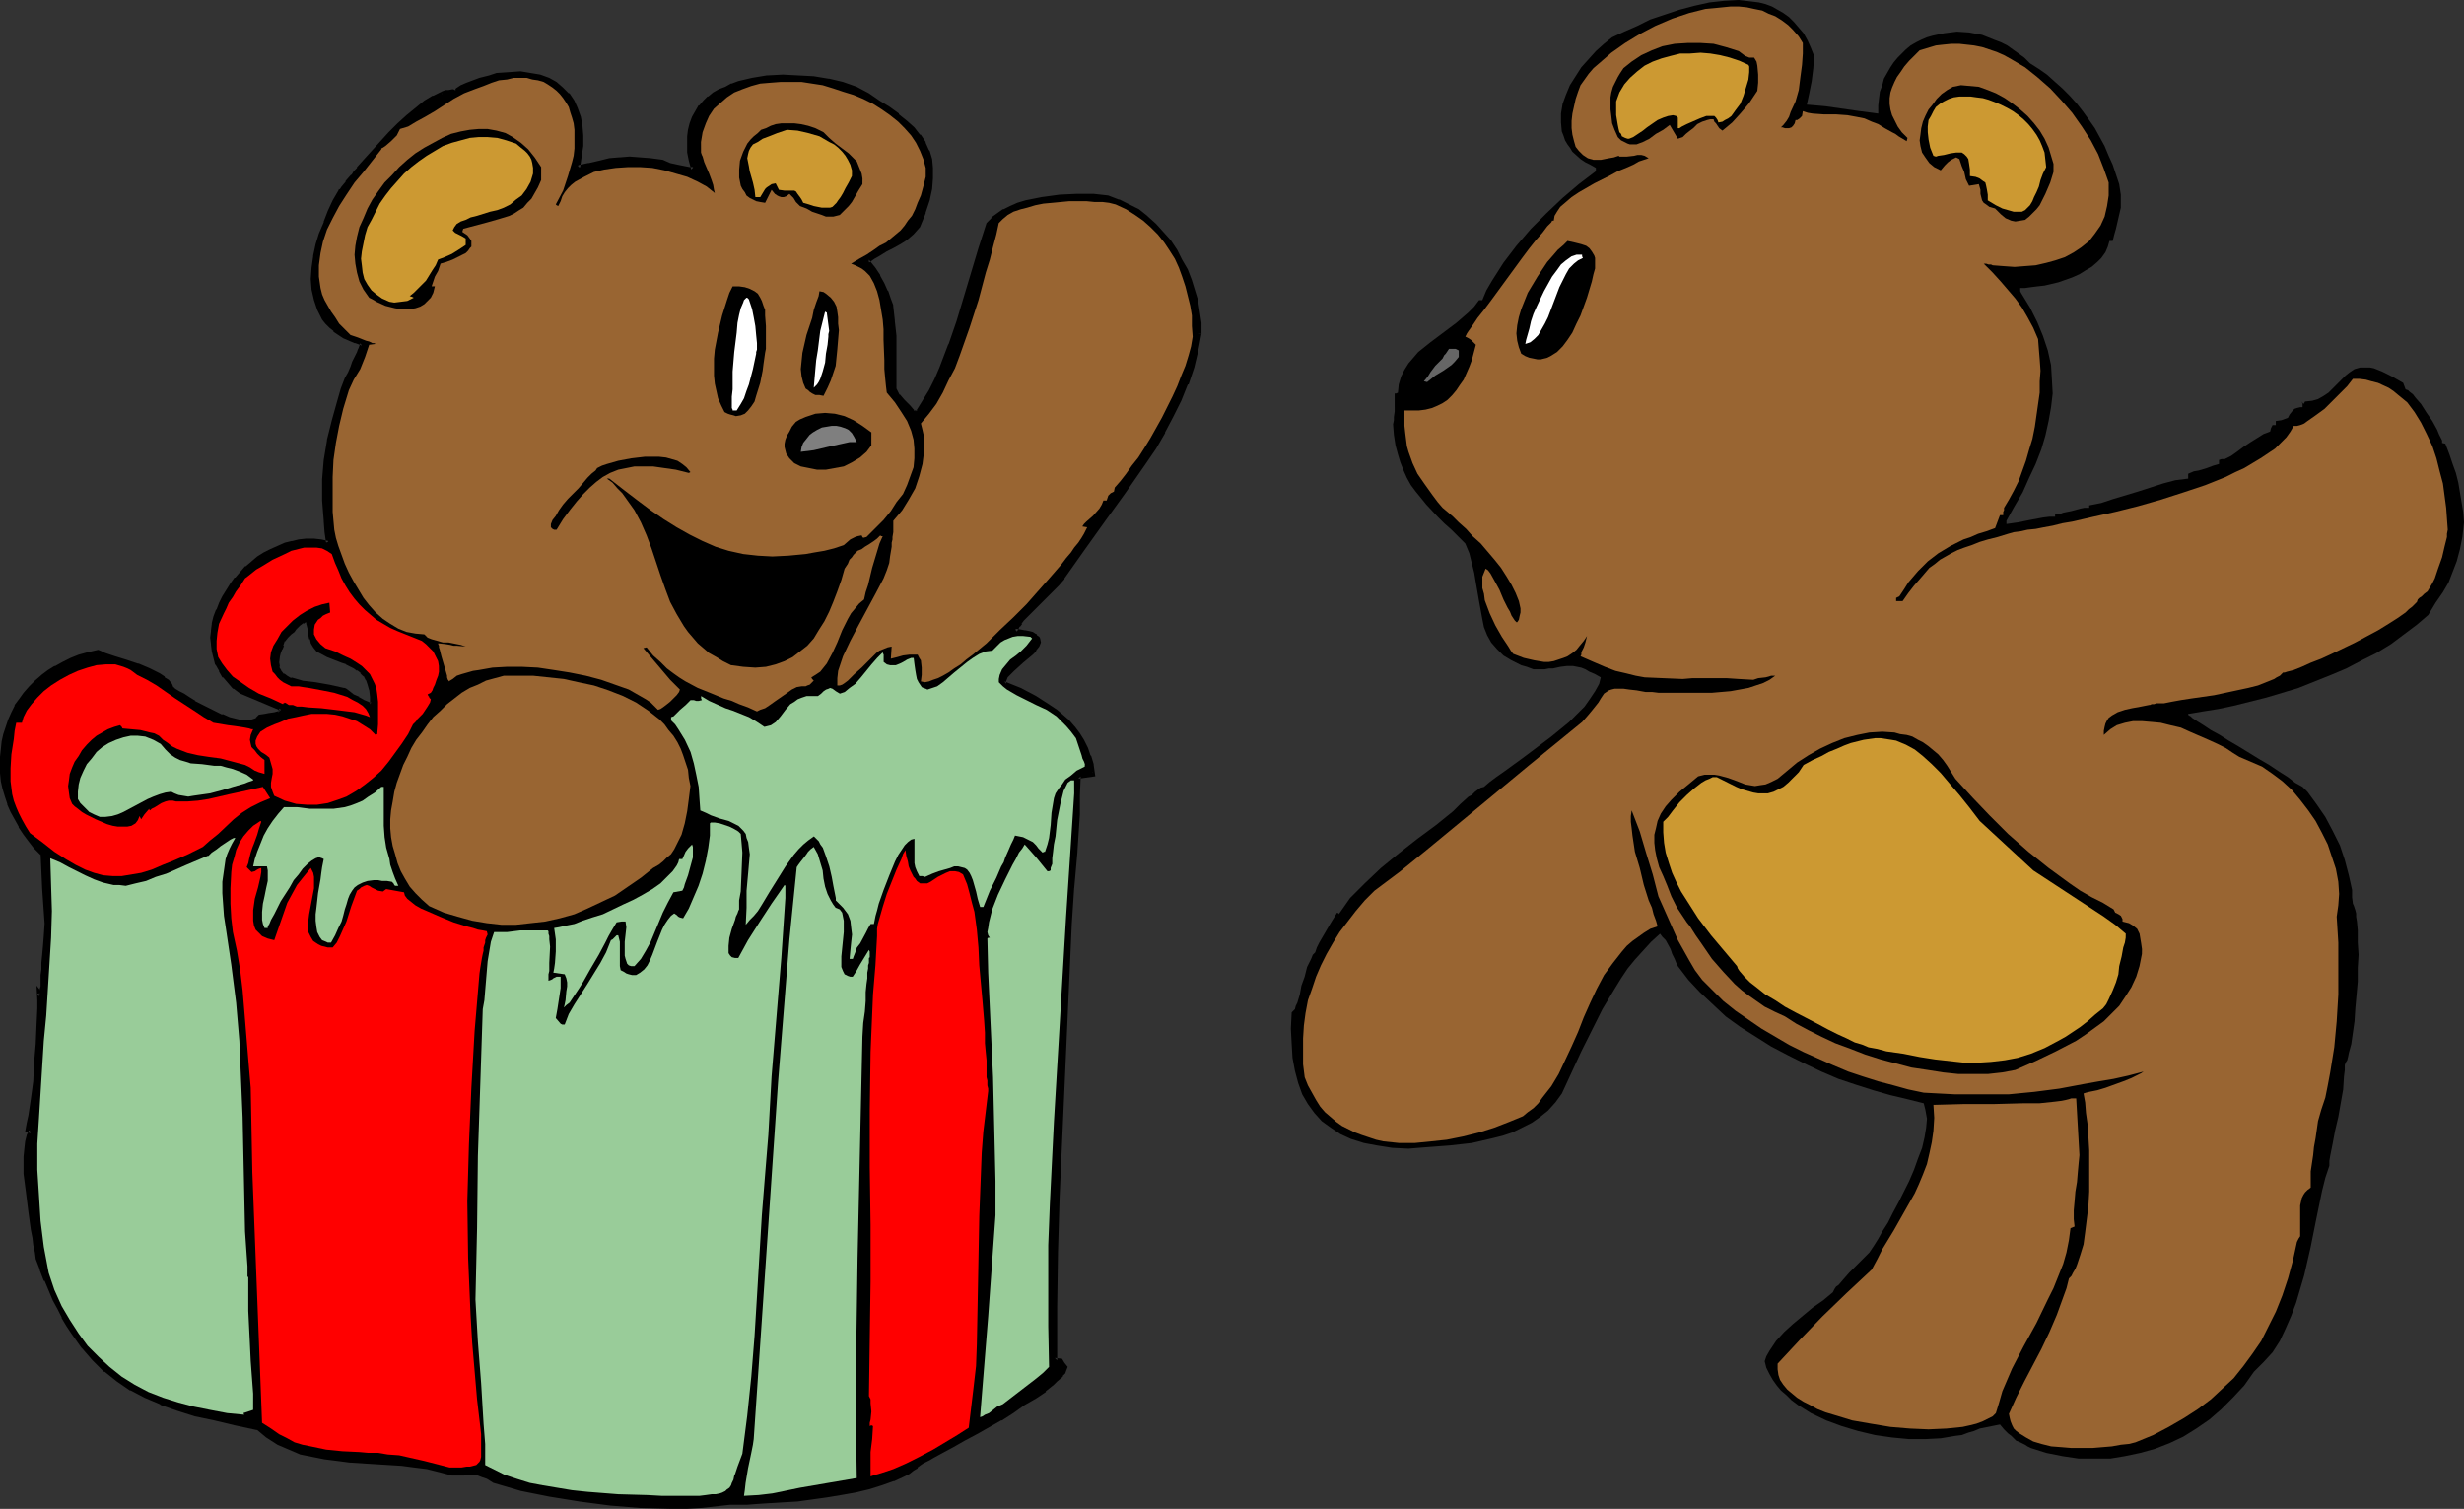
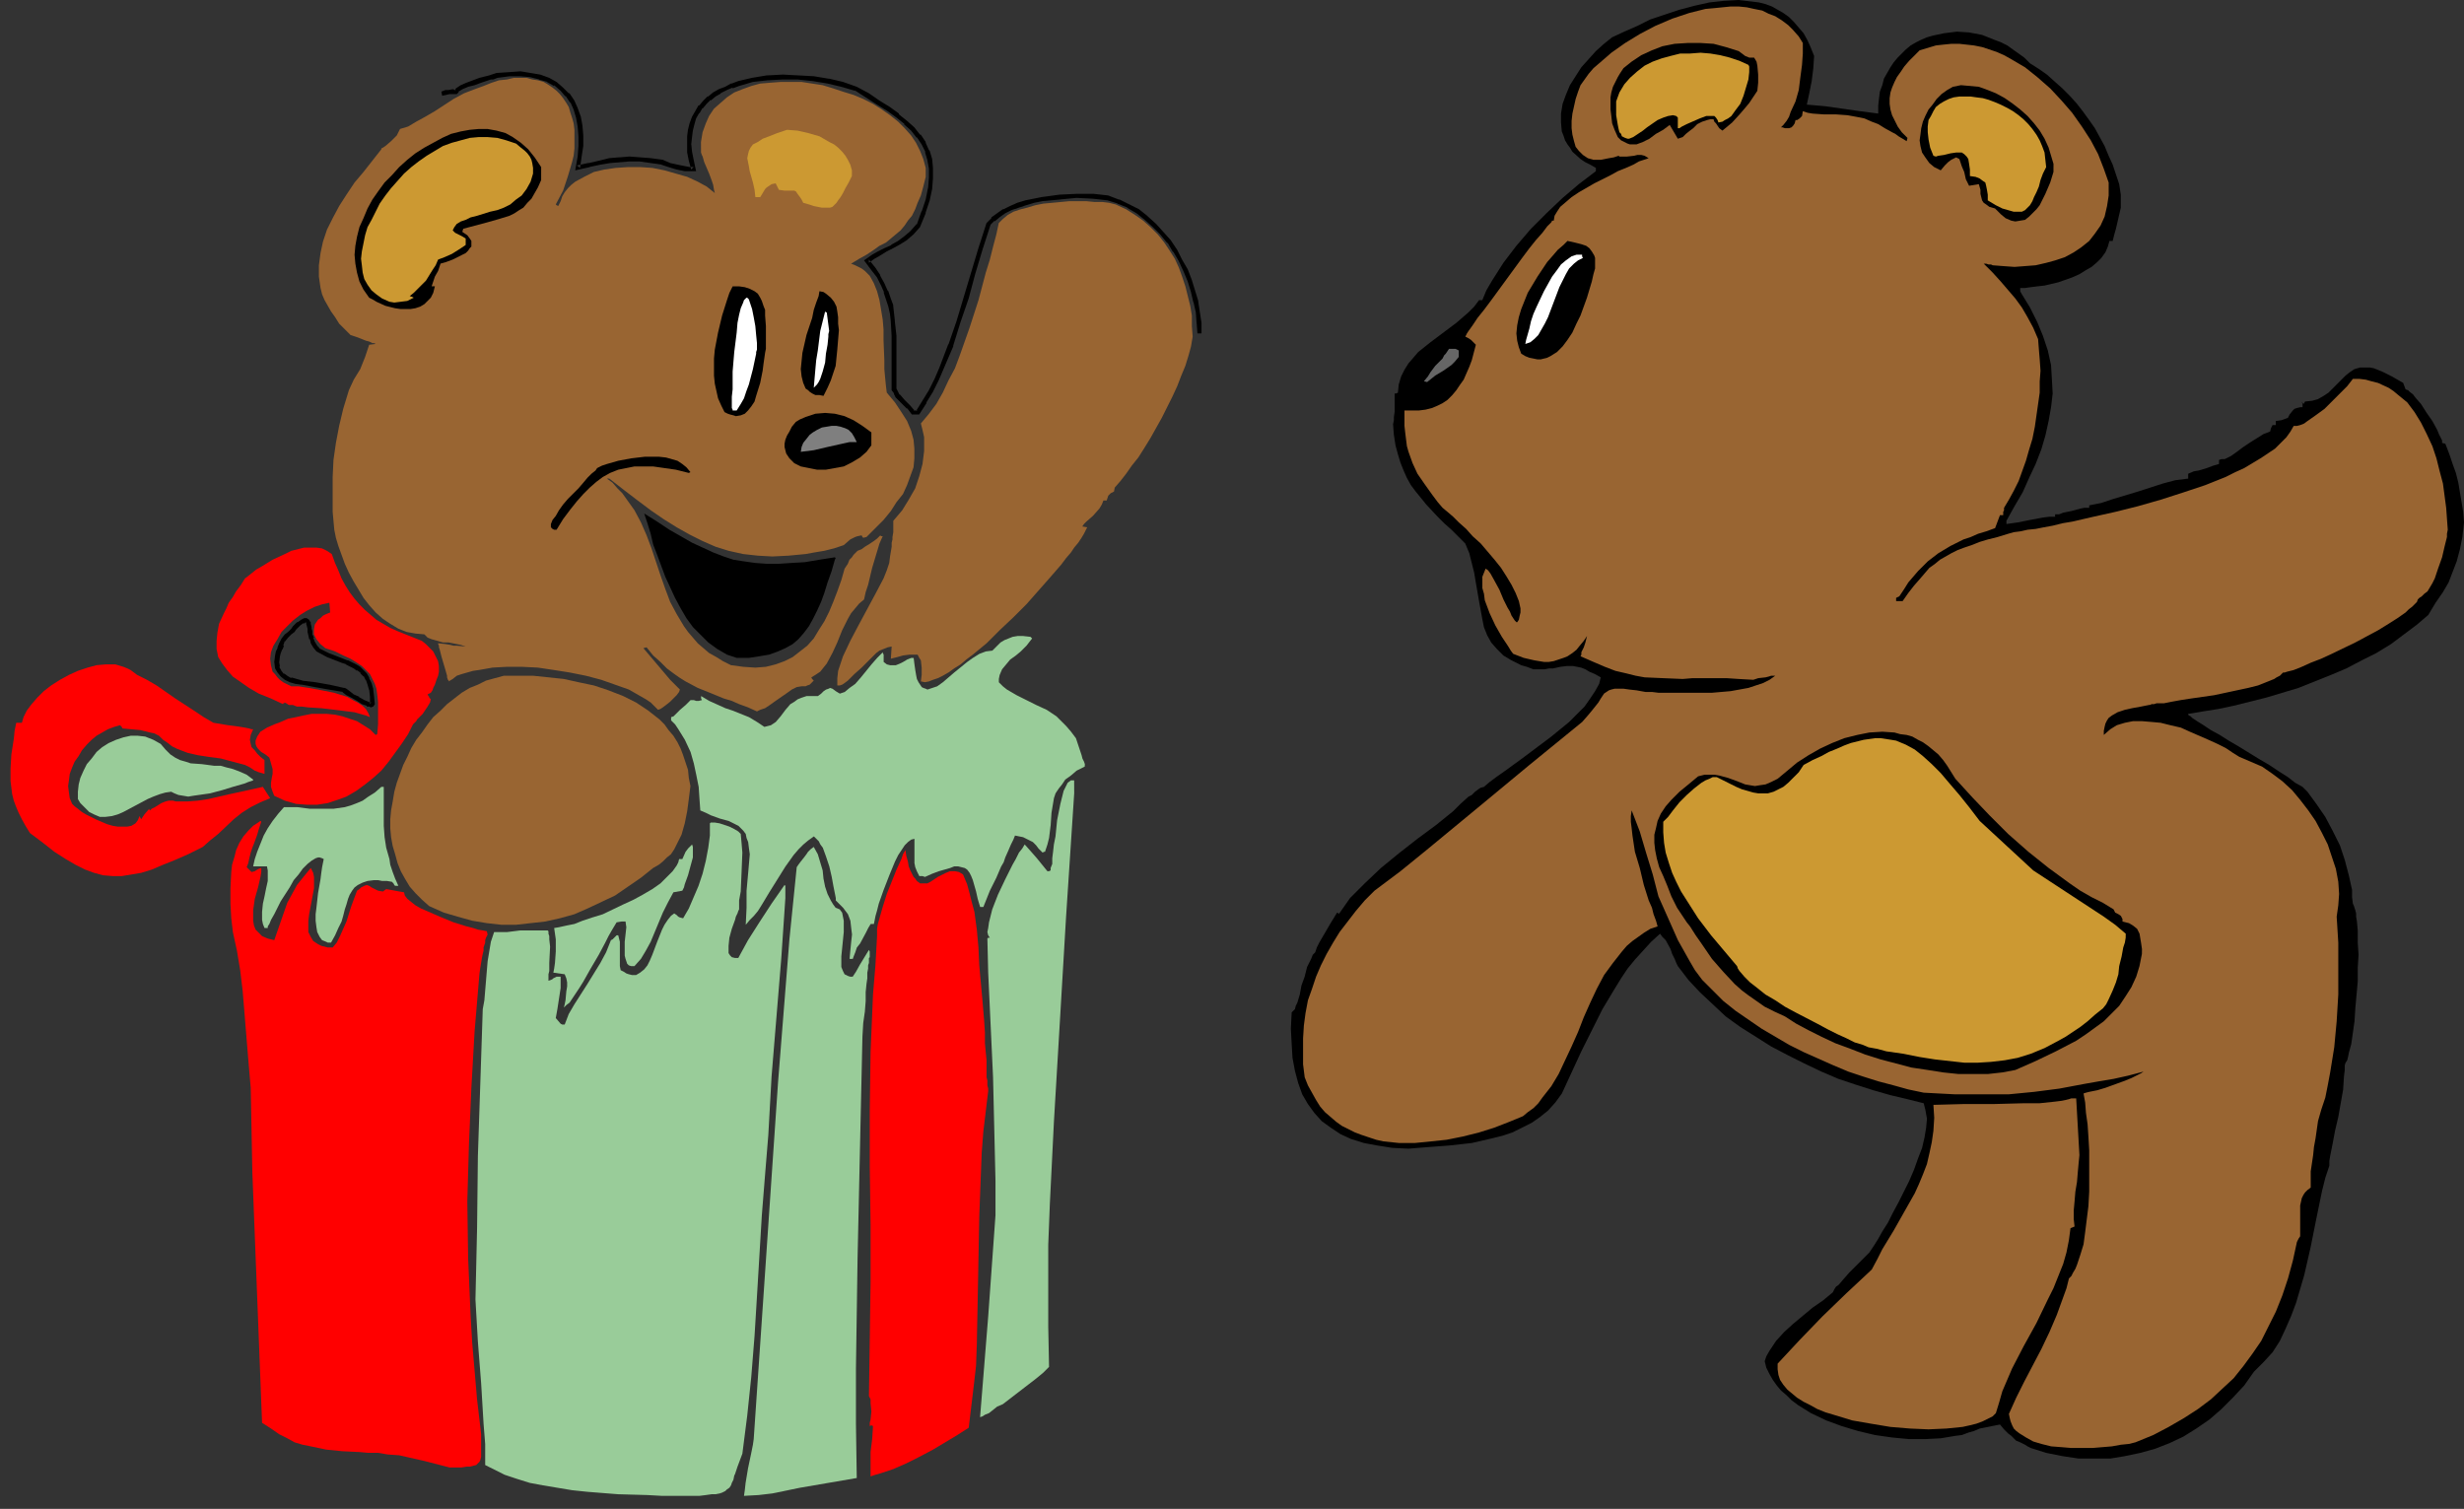
<svg xmlns="http://www.w3.org/2000/svg" xmlns:ns1="http://sodipodi.sourceforge.net/DTD/sodipodi-0.dtd" xmlns:ns2="http://www.inkscape.org/namespaces/inkscape" version="1.0" width="129.852mm" height="79.513mm" id="svg44" ns1:docname="Bear &amp; Gift 3.wmf">
  <rect width="100%" height="100%" fill="#333333" stroke="none" />
  <ns1:namedview id="namedview44" pagecolor="#ffffff" bordercolor="#000000" borderopacity="0.25" ns2:showpageshadow="2" ns2:pageopacity="0.0" ns2:pagecheckerboard="0" ns2:deskcolor="#d1d1d1" ns2:document-units="mm" />
  <defs id="defs1">
    <pattern id="WMFhbasepattern" patternUnits="userSpaceOnUse" width="6" height="6" x="0" y="0" />
  </defs>
  <path style="fill:#000000;fill-opacity:1;fill-rule:evenodd;stroke:none" d="m 490.779,104.051 -0.162,1.454 -0.162,1.454 -0.485,2.424 -0.646,2.424 -0.808,2.1 -0.808,2.1 -1.131,1.939 -1.454,2.1 -1.454,2.424 -2.262,1.939 -2.586,1.939 -2.586,1.939 -2.909,1.777 -2.909,1.454 -3.07,1.616 -3.07,1.293 -3.232,1.293 -3.232,1.293 -3.232,0.969 -3.232,0.969 -3.232,0.808 -3.232,0.808 -3.07,0.646 -3.07,0.485 -2.909,0.485 v 0.162 l 0.162,0.162 0.323,0.162 0.323,0.323 0.485,0.323 0.485,0.323 1.293,0.808 1.454,0.969 1.778,0.969 1.778,1.131 1.939,1.131 4.202,2.585 1.939,1.131 1.939,1.293 1.778,1.131 1.454,1.131 1.454,0.808 0.97,0.969 1.778,2.424 1.778,2.585 1.454,2.747 1.454,2.908 0.97,2.908 0.808,3.07 0.646,2.908 v 1.454 l 0.162,1.293 0.162,0.323 0.162,0.485 0.162,0.485 0.162,0.646 v 0.646 l 0.162,0.969 0.162,1.777 v 2.424 l 0.162,2.424 -0.162,2.585 v 2.747 l -0.485,5.332 -0.162,2.585 -0.323,2.262 -0.323,2.262 -0.485,1.777 -0.162,0.808 -0.162,0.646 -0.323,0.485 -0.162,0.485 v 0.969 l -0.162,1.293 -0.162,2.585 -0.485,2.747 -0.485,2.747 -0.646,2.747 -0.485,2.585 -0.485,2.424 -0.162,0.969 v 0.969 l -0.808,2.424 -0.646,2.585 -1.131,5.493 -1.131,5.655 -1.293,5.655 -0.808,2.747 -0.808,2.747 -0.97,2.585 -1.131,2.585 -1.131,2.424 -1.454,2.262 -1.778,1.939 -1.939,1.939 -1.939,2.747 -2.262,2.424 -2.262,2.262 -2.424,2.1 -2.586,1.777 -2.586,1.616 -2.747,1.293 -2.909,1.131 -2.909,0.808 -3.07,0.646 -2.909,0.485 h -3.232 -3.07 l -3.232,-0.485 -3.232,-0.646 -3.07,-0.969 -0.646,-0.323 -0.485,-0.323 -0.97,-0.485 -0.808,-0.323 -0.485,-0.485 -0.485,-0.485 -0.646,-0.485 -0.808,-0.808 -0.808,-0.969 -4.04,0.808 -1.131,0.485 -1.131,0.323 -1.293,0.485 -1.293,0.162 -2.909,0.485 -3.07,0.162 h -3.232 l -3.394,-0.323 -3.394,-0.485 -3.394,-0.808 -3.232,-0.969 -3.07,-1.131 -3.07,-1.454 -1.293,-0.808 -1.293,-0.808 -1.293,-0.969 -0.97,-0.969 -1.131,-0.969 -0.808,-0.969 -0.808,-1.131 -0.646,-1.131 -0.646,-1.293 -0.323,-1.293 0.323,-0.969 0.646,-1.131 1.293,-1.939 1.616,-1.777 1.778,-1.616 1.939,-1.616 1.939,-1.616 2.101,-1.454 1.939,-1.616 0.162,-0.323 0.162,-0.323 0.323,-0.485 0.485,-0.323 0.97,-1.131 1.131,-1.293 1.293,-1.293 1.131,-1.131 1.131,-1.131 0.485,-0.485 0.323,-0.485 0.646,-0.969 0.808,-1.293 0.808,-1.454 1.131,-1.777 0.97,-1.939 1.131,-2.1 2.101,-4.201 0.97,-2.262 0.808,-2.262 0.808,-2.1 0.485,-2.1 0.323,-1.939 0.162,-1.777 -0.323,-1.777 -0.162,-0.646 -0.162,-0.646 -3.232,-0.808 -3.394,-0.808 -3.394,-0.969 -3.555,-1.131 -3.394,-1.131 -3.394,-1.454 -3.394,-1.616 -3.232,-1.616 -3.394,-1.777 -3.07,-1.939 -3.07,-1.939 -2.909,-2.1 -2.586,-2.424 -2.586,-2.424 -2.262,-2.424 -2.101,-2.747 -0.323,-0.646 -0.323,-0.808 -0.485,-0.969 -0.323,-0.969 -0.97,-1.777 -0.646,-0.646 -0.485,-0.646 -1.778,1.616 -1.616,1.777 -1.616,1.777 -1.454,1.777 -1.293,1.939 -1.293,2.1 -2.424,4.039 -2.101,4.201 -2.101,4.201 -1.939,4.201 -1.939,4.201 -1.293,1.777 -1.454,1.616 -1.616,1.293 -1.616,1.131 -1.939,0.969 -1.939,0.969 -1.939,0.646 -1.939,0.485 -2.101,0.485 -2.101,0.485 -4.363,0.485 -4.202,0.323 -2.101,0.162 -1.939,0.162 -3.232,-0.162 -3.07,-0.485 -2.586,-0.485 -2.586,-0.808 -2.101,-0.969 -1.939,-1.293 -1.778,-1.293 -1.454,-1.616 -1.293,-1.777 -1.131,-1.939 -0.808,-2.262 -0.646,-2.424 -0.485,-2.585 -0.162,-2.747 -0.162,-3.07 0.162,-3.231 0.323,-0.323 0.323,-0.323 0.162,-0.646 0.323,-0.646 0.485,-1.616 0.323,-1.777 0.646,-1.777 0.485,-1.939 0.808,-1.616 0.323,-0.808 0.485,-0.485 0.323,-0.969 0.485,-0.969 1.131,-1.939 1.131,-1.939 1.293,-2.1 0.323,0.162 v 0.162 l 1.131,-1.616 1.131,-1.616 1.454,-1.454 1.454,-1.454 3.232,-3.07 3.555,-2.908 3.717,-2.908 3.717,-2.747 3.394,-2.747 1.454,-1.454 1.616,-1.454 0.646,-0.323 0.646,-0.646 0.646,-0.485 0.485,-0.323 0.646,-0.162 1.131,-0.969 0.646,-0.485 0.646,-0.485 1.616,-1.131 1.778,-1.293 1.778,-1.293 1.939,-1.454 3.878,-2.908 1.778,-1.454 1.778,-1.454 1.616,-1.616 1.454,-1.454 1.131,-1.616 0.97,-1.454 0.808,-1.454 0.323,-1.293 -1.131,-0.646 -1.131,-0.485 -0.808,-0.485 -0.808,-0.323 -0.808,-0.162 -0.808,-0.162 h -1.293 l -1.293,0.162 -1.454,0.323 h -0.808 l -0.808,0.162 h -2.262 l -1.293,-0.485 -1.131,-0.323 -0.97,-0.485 -0.97,-0.485 -0.808,-0.485 -0.808,-0.485 -1.293,-1.293 -1.131,-1.293 -0.808,-1.454 -0.646,-1.616 -0.323,-1.616 -0.323,-1.777 -0.323,-1.777 -0.646,-3.716 -0.323,-1.939 -0.485,-1.939 -0.485,-1.939 -0.808,-1.939 -1.454,-1.454 -1.293,-1.293 -1.454,-1.293 -1.293,-1.293 -2.262,-2.424 -2.101,-2.585 -0.97,-1.293 -0.808,-1.454 -0.646,-1.454 -0.646,-1.616 -0.485,-1.616 -0.485,-1.777 -0.323,-2.1 -0.162,-2.1 0.162,-0.808 v -0.646 l 0.162,-1.131 V 80.947 78.362 h 0.323 l 0.323,-0.162 0.162,-1.616 0.485,-1.616 0.646,-1.293 0.808,-1.293 0.97,-1.131 0.97,-1.131 2.424,-1.939 2.586,-1.939 2.586,-1.939 2.424,-2.1 1.131,-1.131 0.97,-1.293 h 0.323 0.323 l 0.808,-1.939 1.131,-1.939 1.131,-1.777 1.131,-1.777 2.586,-3.393 2.909,-3.393 3.07,-3.07 3.232,-3.07 3.232,-2.747 3.394,-2.585 v -0.646 l -1.131,-0.646 -0.97,-0.485 -0.97,-0.646 -1.616,-1.454 -0.485,-0.808 -0.485,-0.646 -0.485,-0.808 -0.323,-0.969 -0.323,-0.808 -0.162,-1.777 v -1.777 l 0.323,-1.939 0.646,-1.777 0.808,-1.939 1.131,-1.777 1.131,-1.777 1.454,-1.616 1.454,-1.616 1.616,-1.454 1.616,-1.293 2.424,-1.131 2.586,-1.131 2.586,-1.293 2.909,-0.969 2.909,-0.969 3.07,-0.808 2.909,-0.646 2.909,-0.323 L 346.308,0 l 2.747,0.323 1.293,0.162 1.293,0.323 1.293,0.485 1.131,0.646 1.131,0.646 1.131,0.808 0.97,0.969 0.97,1.131 0.97,1.131 0.808,1.454 0.646,1.454 0.646,1.616 -0.162,2.424 -0.323,2.585 -0.485,2.424 -0.485,2.262 1.939,0.162 1.778,0.162 3.394,0.485 3.394,0.485 3.717,0.485 v -1.616 l 0.162,-1.454 0.162,-1.293 0.485,-1.293 0.323,-1.293 0.646,-1.131 0.646,-1.131 0.646,-0.969 0.808,-0.969 0.808,-0.808 0.808,-0.808 0.97,-0.808 1.131,-0.646 0.97,-0.485 1.131,-0.485 1.131,-0.323 2.262,-0.485 2.586,-0.323 2.424,0.162 2.586,0.485 2.424,0.969 1.293,0.485 1.293,0.646 1.131,0.808 1.131,0.808 1.131,0.808 1.131,1.131 1.778,1.131 1.616,1.131 1.616,1.454 1.454,1.293 1.454,1.454 1.454,1.616 1.131,1.454 1.293,1.777 1.131,1.616 0.97,1.777 0.97,1.777 0.808,1.939 0.808,1.777 0.646,1.939 0.646,1.939 0.323,2.1 v 1.293 1.293 l -0.485,2.1 -0.485,2.1 -0.323,1.131 -0.323,1.293 h -0.646 l -0.323,1.131 -0.485,1.131 -0.808,1.131 -0.808,0.808 -1.131,0.969 -1.131,0.646 -1.293,0.808 -1.454,0.646 -2.747,0.969 -2.747,0.646 -1.454,0.162 -1.293,0.162 -1.131,0.162 h -0.97 v 0.485 0.162 l 0.162,0.323 1.778,2.908 1.454,2.908 1.131,2.747 0.97,2.908 0.646,2.908 0.162,2.747 0.162,2.908 -0.323,2.747 -0.485,2.747 -0.646,2.908 -0.808,2.747 -1.131,2.908 -1.293,2.747 -1.293,2.908 -1.616,2.747 -1.616,2.908 v 0.323 0.162 0.162 l 2.262,-0.323 2.424,-0.485 2.586,-0.485 1.293,-0.162 h 1.131 v -0.485 h 0.808 l 0.808,-0.323 1.616,-0.323 1.778,-0.485 0.808,-0.162 h 0.97 v -0.485 l 2.424,-0.485 2.424,-0.808 4.848,-1.454 5.01,-1.616 2.424,-0.646 2.586,-0.323 v -0.485 -0.485 l 1.131,-0.485 0.97,-0.162 1.616,-0.485 1.293,-0.485 1.131,-0.323 v -0.808 l 0.485,-0.162 h 0.646 l 1.293,-0.646 1.131,-0.808 1.293,-0.969 1.454,-0.969 1.293,-0.808 1.293,-0.808 1.293,-0.485 0.162,-0.646 0.323,-0.646 h 0.646 v -0.808 l 1.131,-0.162 1.293,-0.485 0.323,-0.646 0.646,-0.808 0.323,-0.323 0.485,-0.162 0.646,-0.162 h 0.485 v -0.646 l -0.162,-0.485 0.323,0.485 0.162,-0.162 0.162,-0.323 1.454,-0.162 1.131,-0.323 1.131,-0.646 0.97,-0.646 1.616,-1.616 0.97,-0.969 0.808,-0.808 0.808,-0.646 0.97,-0.646 1.131,-0.323 h 1.293 0.646 l 0.808,0.162 0.808,0.323 0.808,0.323 0.97,0.485 0.97,0.485 1.131,0.646 1.131,0.646 0.485,1.293 0.485,0.162 0.323,0.323 0.646,0.485 0.485,0.646 1.131,1.293 1.131,1.777 1.131,1.616 0.97,1.777 0.323,0.808 0.323,0.646 0.323,0.646 v 0.485 l 0.646,0.162 0.808,2.1 0.646,1.939 0.646,1.777 0.485,1.939 0.646,3.878 0.323,1.939 z" id="path1" />
  <path style="fill:#996532;fill-opacity:1;fill-rule:evenodd;stroke:none" d="m 487.547,105.506 -0.162,0.808 v 0.646 l -0.485,1.939 -0.485,2.1 -0.808,2.262 -0.646,1.939 -0.485,0.969 -0.485,0.808 -0.485,0.808 -0.646,0.485 -0.485,0.485 -0.485,0.323 -0.323,0.323 -0.162,0.485 -0.485,0.485 -0.485,0.485 -0.646,0.485 -0.646,0.646 -1.616,1.131 -1.778,1.131 -2.101,1.293 -4.525,2.424 -4.686,2.262 -2.101,0.969 -2.101,0.808 -1.778,0.808 -1.616,0.646 -0.646,0.162 -0.646,0.162 -0.485,0.162 h -0.323 l -0.323,0.323 -0.323,0.323 -0.646,0.323 -0.485,0.323 -1.616,0.646 -1.616,0.646 -1.939,0.485 -2.262,0.485 -4.525,0.969 -4.525,0.646 -2.101,0.323 -1.778,0.323 -1.616,0.323 h -1.454 l -0.485,0.162 h -0.485 l -0.323,0.162 h -0.162 l -1.616,0.323 -1.778,0.323 -1.454,0.323 -1.454,0.485 -1.131,0.646 -0.646,0.485 -0.323,0.485 -0.323,0.646 -0.162,0.646 -0.162,0.808 v 0.808 l 1.293,-1.131 1.293,-0.808 1.616,-0.485 1.616,-0.323 h 1.778 l 1.939,0.162 1.778,0.162 1.939,0.485 2.101,0.485 1.778,0.808 3.717,1.616 1.778,0.808 1.616,0.808 1.454,0.969 1.293,0.808 2.262,0.969 2.262,0.969 2.101,1.454 1.939,1.454 1.939,1.777 1.616,1.939 1.616,2.1 1.454,2.1 1.293,2.424 1.131,2.262 0.808,2.424 0.808,2.424 0.485,2.585 0.162,2.424 -0.162,2.262 -0.323,2.262 0.323,5.17 v 5.17 5.17 l -0.323,5.332 -0.485,5.17 -0.808,5.009 -0.485,2.585 -0.485,2.424 -0.808,2.424 -0.646,2.262 -0.485,3.393 -0.323,1.777 -0.162,1.616 -0.485,3.231 v 3.231 l -0.646,0.485 -0.485,0.485 -0.323,0.485 -0.323,0.646 -0.323,1.454 v 1.454 1.616 1.616 1.454 l -0.323,0.485 -0.323,0.646 -0.808,3.716 -0.97,3.555 -1.131,3.393 -1.293,3.231 -1.454,2.908 -1.454,2.908 -1.778,2.585 -1.778,2.424 -1.939,2.424 -2.262,2.1 -2.262,2.1 -2.586,1.939 -2.747,1.777 -3.07,1.777 -3.07,1.616 -3.555,1.454 -1.293,0.323 -1.616,0.162 -1.778,0.323 -1.939,0.162 -1.939,0.162 h -2.101 -2.101 l -1.939,-0.162 -2.101,-0.162 -1.939,-0.485 -1.616,-0.485 -1.454,-0.808 -1.293,-0.808 -0.646,-0.485 -0.485,-0.485 -0.323,-0.646 -0.323,-0.808 -0.162,-0.646 -0.162,-0.808 1.454,-3.231 1.616,-3.231 3.394,-6.463 1.616,-3.393 1.454,-3.393 1.293,-3.555 0.646,-1.777 0.485,-1.939 0.485,-0.485 0.323,-0.646 0.485,-0.808 0.323,-0.808 0.646,-1.939 0.646,-2.1 0.323,-2.424 0.323,-2.585 0.323,-2.585 0.162,-2.908 v -5.493 -2.747 l -0.162,-2.747 -0.162,-2.424 -0.323,-2.262 -0.162,-2.1 -0.323,-1.777 0.485,-0.162 0.646,-0.162 1.616,-0.323 1.616,-0.485 1.778,-0.646 1.778,-0.646 1.616,-0.646 1.293,-0.646 0.646,-0.323 0.485,-0.323 -3.07,0.808 -2.909,0.646 -2.909,0.485 -2.747,0.485 -5.171,0.969 -5.01,0.646 -5.01,0.485 h -2.586 -5.494 -2.747 l -3.07,-0.162 -3.07,-0.162 -3.07,-0.646 -2.909,-0.808 -3.07,-0.808 -3.07,-0.969 -2.909,-0.969 -3.07,-1.293 -2.909,-1.293 -2.909,-1.293 -2.909,-1.454 -2.747,-1.616 -2.747,-1.616 -2.586,-1.777 -2.586,-1.777 -2.424,-1.939 -2.101,-2.1 -2.101,-2.1 -1.454,-1.939 -1.131,-1.939 -2.262,-4.039 -1.939,-4.362 -1.939,-4.362 -1.131,-4.362 -1.293,-4.201 -1.293,-4.362 -1.616,-4.201 -0.162,1.131 v 1.131 l 0.162,1.293 0.162,1.454 0.485,3.231 0.97,3.231 0.808,3.393 0.97,3.07 0.646,1.454 0.323,1.293 0.485,1.293 0.323,1.131 -1.454,0.485 -1.293,0.808 -1.131,0.808 -1.131,0.808 -1.131,0.969 -0.97,1.131 -1.778,2.262 -1.778,2.424 -1.454,2.747 -1.293,2.747 -1.293,2.908 -1.131,2.908 -1.293,2.908 -1.293,2.747 -1.293,2.747 -1.454,2.424 -1.778,2.262 -0.808,1.131 -0.97,0.969 -1.131,0.808 -0.97,0.808 -2.747,1.131 -2.909,1.131 -3.07,0.969 -3.232,0.808 -3.232,0.646 -3.07,0.323 -3.232,0.323 h -3.232 l -3.07,-0.323 -1.454,-0.323 -1.454,-0.485 -1.454,-0.485 -1.293,-0.485 -1.293,-0.646 -1.293,-0.646 -1.131,-0.808 -1.131,-0.969 -1.131,-0.969 -0.97,-1.131 -0.808,-1.293 -0.808,-1.454 -0.808,-1.454 -0.646,-1.616 -0.323,-2.585 v -2.585 -2.585 l 0.162,-2.585 0.323,-2.424 0.485,-2.585 0.808,-2.262 0.808,-2.424 0.97,-2.262 1.131,-2.262 1.293,-2.262 1.293,-2.1 1.616,-2.1 1.616,-2.1 1.778,-2.1 1.939,-1.939 5.171,-3.878 5.171,-4.201 10.181,-8.402 10.342,-8.563 10.504,-8.563 1.131,-1.293 0.808,-0.969 0.646,-0.808 0.646,-0.808 0.485,-0.808 0.323,-0.485 0.323,-0.485 0.485,-0.323 0.485,-0.323 0.485,-0.162 0.646,-0.162 h 1.778 l 1.131,0.162 1.454,0.162 1.778,0.323 h 1.293 l 1.293,0.162 h 1.616 1.616 3.717 3.717 l 3.717,-0.323 1.778,-0.323 1.778,-0.323 1.454,-0.485 1.454,-0.485 1.293,-0.646 1.131,-0.808 h -0.808 l -0.485,0.162 -0.646,0.162 -1.454,0.162 -0.485,0.162 -0.485,0.162 -2.909,-0.162 -2.424,-0.162 h -6.787 l -1.939,0.162 -3.878,-0.162 -3.717,-0.162 -1.778,-0.323 -1.939,-0.485 -2.101,-0.485 -2.101,-0.808 -2.262,-0.969 -2.586,-1.131 0.162,-0.323 v -0.485 l 0.485,-0.969 0.323,-0.969 0.323,-1.293 -0.646,0.969 -0.808,0.969 -0.646,0.808 -0.808,0.646 -0.97,0.646 -0.808,0.323 -0.97,0.323 -0.97,0.323 -0.97,0.162 h -0.97 l -1.939,-0.323 -2.101,-0.485 -2.101,-0.808 -0.485,-0.646 -0.485,-0.808 -0.646,-0.969 -0.646,-0.969 -1.293,-2.262 -1.131,-2.424 -0.97,-2.585 -0.162,-1.293 -0.323,-1.131 v -1.131 -1.131 l 0.323,-0.808 0.323,-0.808 0.485,0.323 0.485,0.646 0.808,1.454 0.97,1.777 0.808,1.939 0.808,1.616 0.485,0.808 0.323,0.808 0.323,0.485 0.323,0.485 0.323,0.323 h 0.162 l 0.323,-0.485 0.162,-0.808 0.162,-0.646 v -0.808 l -0.323,-1.454 -0.646,-1.616 -0.808,-1.616 -0.97,-1.616 -1.131,-1.777 -1.293,-1.616 -2.747,-3.231 -1.616,-1.454 -1.293,-1.454 -1.454,-1.293 -1.131,-1.131 -1.131,-0.969 -0.97,-0.808 -0.97,-1.131 -0.97,-1.293 -0.808,-1.131 -0.808,-1.131 -1.454,-2.1 -0.97,-2.1 -0.808,-2.262 -0.323,-1.131 -0.162,-1.293 -0.162,-1.293 -0.162,-1.454 v -3.07 h 1.454 1.454 l 1.293,-0.162 1.293,-0.323 1.131,-0.485 0.97,-0.485 0.97,-0.646 0.97,-0.969 0.808,-0.969 0.646,-0.969 0.808,-1.131 1.131,-2.585 0.485,-1.293 0.808,-3.07 -0.646,-0.646 -0.323,-0.323 -0.485,-0.323 -0.646,-0.323 v 0 l 0.162,-0.323 0.162,-0.323 0.323,-0.485 0.808,-1.131 0.97,-1.454 1.293,-1.616 1.454,-1.939 3.07,-4.201 3.07,-4.201 1.454,-1.939 1.293,-1.616 1.293,-1.454 0.485,-0.646 0.485,-0.646 0.485,-0.485 0.323,-0.323 0.162,-0.323 h 0.323 l 0.162,-0.969 0.485,-0.808 0.646,-0.969 1.131,-0.969 1.131,-0.969 1.454,-0.969 3.07,-1.777 3.232,-1.616 1.454,-0.808 1.616,-0.646 1.454,-0.646 1.131,-0.646 0.97,-0.323 0.97,-0.323 -0.808,-0.485 -0.646,-0.162 h -0.808 l -0.646,0.162 -1.454,0.162 h -0.646 -0.808 l -0.162,-0.162 -0.97,0.323 -0.97,0.162 -1.616,0.323 h -1.454 l -1.131,-0.323 -0.97,-0.646 -0.808,-0.808 -0.646,-0.808 -0.323,-1.131 -0.323,-1.293 -0.162,-1.293 v -1.454 l 0.162,-1.454 0.323,-1.454 0.323,-1.454 0.485,-1.454 0.485,-1.293 0.808,-1.131 0.808,-1.131 0.97,-1.131 1.131,-0.969 2.424,-2.1 2.747,-1.939 2.909,-1.777 3.07,-1.616 3.394,-1.454 3.394,-1.131 3.232,-0.808 1.778,-0.162 1.616,-0.162 1.616,-0.162 h 1.616 l 1.616,0.162 1.454,0.323 1.616,0.323 1.293,0.646 1.293,0.485 1.293,0.808 1.293,0.969 0.97,0.969 1.131,1.293 0.808,1.293 v 0.969 1.131 l -0.162,2.262 -0.323,2.424 -0.323,2.585 -0.646,2.262 -0.97,2.1 -0.323,0.969 -0.485,0.808 -0.646,0.808 -0.485,0.485 h 0.323 l 0.485,0.162 h 0.808 l 0.485,-0.162 0.323,-0.323 0.323,-0.485 0.162,-0.646 h 0.323 l 0.485,-0.323 0.485,-0.485 0.162,-0.969 0.97,0.323 0.97,0.162 2.262,0.162 h 2.424 l 2.262,0.162 1.778,0.323 1.616,0.323 1.454,0.646 1.293,0.485 1.293,0.808 1.454,0.808 0.646,0.323 0.646,0.485 1.616,0.969 0.162,-0.646 -1.131,-1.131 -0.808,-1.131 -0.646,-1.293 -0.485,-0.969 -0.323,-1.131 -0.162,-1.131 v -1.131 l 0.162,-1.131 0.323,-0.969 0.485,-1.131 0.485,-0.969 0.808,-1.131 0.646,-0.969 0.97,-1.131 2.101,-2.1 1.616,-0.485 1.616,-0.485 1.454,-0.162 1.616,-0.162 h 1.616 l 1.454,0.162 1.454,0.162 1.616,0.323 1.454,0.485 1.454,0.485 1.454,0.646 1.454,0.808 2.747,1.616 2.424,1.939 2.586,2.262 2.262,2.424 2.101,2.424 1.939,2.747 1.778,2.747 1.454,2.747 1.131,2.908 0.97,2.747 v 2.585 l -0.323,2.1 -0.485,2.1 -0.808,1.777 -1.131,1.616 -1.131,1.454 -1.616,1.293 -1.454,0.969 -1.778,0.969 -1.939,0.646 -1.778,0.485 -2.101,0.485 -2.101,0.162 -2.101,0.162 -2.262,-0.162 -2.101,-0.162 -0.323,-0.162 h -0.485 l -0.485,-0.162 h -0.485 l 1.778,1.777 1.616,1.777 2.909,3.393 1.293,1.777 1.131,1.939 1.131,2.1 0.97,2.262 0.162,2.1 0.162,1.939 0.162,2.262 -0.162,2.1 v 2.262 l -0.323,2.262 -0.646,4.524 -0.485,2.424 -0.646,2.1 -0.646,2.262 -1.454,4.039 -0.97,1.939 -0.97,1.777 -0.97,1.616 v 0.485 l -0.162,0.323 v 0.323 0.323 h -0.646 l -0.485,1.293 -0.485,1.293 -1.778,0.646 -1.616,0.485 -1.454,0.646 -1.454,0.485 -2.586,1.293 -2.424,1.454 -2.101,1.616 -1.939,1.939 -1.939,2.262 -0.808,1.293 -0.97,1.454 -0.323,0.162 -0.323,0.162 v 0.646 h 1.293 l 1.131,-1.616 1.131,-1.454 1.131,-1.293 0.97,-1.131 0.97,-1.131 1.131,-0.808 0.97,-0.808 1.131,-0.646 1.131,-0.646 1.293,-0.646 1.293,-0.485 1.454,-0.485 1.616,-0.646 1.616,-0.485 1.939,-0.485 2.101,-0.646 1.131,-0.323 1.293,-0.162 1.454,-0.323 1.616,-0.162 1.616,-0.323 1.778,-0.323 1.939,-0.485 1.939,-0.323 4.202,-0.969 4.363,-0.969 4.525,-1.131 4.525,-1.293 4.525,-1.454 4.363,-1.454 4.04,-1.616 1.939,-0.969 1.778,-0.808 1.616,-0.969 1.616,-0.969 1.454,-0.969 1.454,-0.969 1.131,-1.131 1.131,-1.131 0.808,-1.131 0.646,-1.131 h 0.646 l 0.646,-0.162 0.808,-0.323 0.646,-0.485 1.616,-1.131 1.778,-1.293 1.454,-1.454 1.616,-1.616 1.454,-1.454 1.131,-1.454 h 1.293 l 1.293,0.162 1.131,0.323 1.293,0.323 2.101,0.969 0.97,0.646 0.97,0.808 1.778,1.454 1.454,1.939 1.293,2.1 1.131,2.262 1.131,2.424 0.808,2.424 0.646,2.585 0.646,2.424 0.323,2.424 0.323,2.424 0.162,2.262 z" id="path2" />
  <path style="fill:#000000;fill-opacity:1;fill-rule:evenodd;stroke:none" d="m 426.624,190.007 -0.485,2.424 -0.646,2.1 -0.97,2.1 -1.131,1.777 -1.293,1.939 -1.454,1.454 -1.616,1.616 -1.778,1.293 -1.778,1.293 -1.939,1.293 -4.04,2.1 -4.04,1.939 -4.04,1.777 -2.586,0.485 -2.909,0.323 h -2.747 -3.07 l -3.07,-0.323 -3.07,-0.485 -3.232,-0.485 -3.07,-0.808 -3.07,-0.808 -3.07,-0.969 -2.909,-1.131 -3.07,-1.131 -2.747,-1.293 -2.586,-1.293 -2.424,-1.293 -2.262,-1.454 -2.101,-0.969 -1.939,-0.969 -1.616,-1.131 -1.616,-1.131 -1.293,-0.969 -1.454,-1.293 -2.262,-2.424 -2.262,-2.585 -2.101,-3.07 -1.131,-1.616 -1.131,-1.777 -0.646,-0.808 -0.646,-0.969 -1.293,-1.939 -1.131,-2.262 -0.808,-2.1 -0.808,-1.939 -0.808,-1.777 -0.485,-1.777 -0.323,-1.616 -0.162,-1.454 v -1.616 l 0.323,-1.293 0.323,-1.454 0.646,-1.454 0.97,-1.454 1.131,-1.293 1.616,-1.616 1.778,-1.454 1.939,-1.616 1.293,-0.323 h 0.97 0.97 l 0.97,0.162 1.778,0.485 1.778,0.646 1.616,0.646 0.97,0.162 0.97,0.162 0.97,-0.162 1.131,-0.162 1.131,-0.485 1.293,-0.646 1.939,-1.616 1.939,-1.616 2.262,-1.454 2.262,-1.293 2.424,-1.131 2.424,-0.969 2.586,-0.646 2.424,-0.485 2.586,-0.162 2.424,0.162 1.131,0.323 1.293,0.162 1.131,0.323 1.131,0.646 0.97,0.485 1.131,0.808 0.97,0.808 0.97,0.808 0.97,1.131 0.808,1.131 0.808,1.293 0.808,1.293 3.394,3.716 3.394,3.555 3.717,3.716 4.04,3.555 4.04,3.231 4.202,3.07 2.101,1.454 2.262,1.293 2.262,1.131 2.101,1.293 0.162,0.323 0.162,0.323 0.323,0.162 0.323,0.162 0.485,0.323 0.323,0.646 v 0.485 l 0.646,0.162 0.646,0.162 0.808,0.485 0.808,0.646 0.485,0.969 0.162,0.969 0.162,0.969 0.162,1.131 z" id="path3" />
  <path style="fill:#cc9932;fill-opacity:1;fill-rule:evenodd;stroke:none" d="m 423.392,186.776 -0.162,0.969 -0.323,0.969 -0.323,1.777 -0.485,1.939 -0.162,1.616 -0.485,1.616 -0.646,1.616 -0.808,1.777 -0.485,0.969 -0.646,0.808 -1.616,1.293 -1.454,1.293 -1.454,1.131 -1.454,0.969 -1.454,0.969 -1.454,0.808 -2.747,1.454 -2.747,1.131 -2.586,0.808 -2.586,0.485 -2.747,0.323 -2.586,0.162 h -2.747 l -2.909,-0.323 -2.909,-0.323 -3.07,-0.485 -3.232,-0.646 -3.394,-0.485 -1.778,-0.485 -1.778,-0.323 -1.131,-0.485 -1.616,-0.485 -1.616,-0.808 -1.778,-0.808 -1.939,-0.969 -2.101,-1.131 -4.363,-2.262 -2.101,-1.131 -1.939,-1.293 -1.939,-1.131 -1.616,-1.293 -1.454,-1.131 -1.131,-1.131 -0.97,-1.131 -0.323,-0.485 -0.162,-0.485 -2.586,-3.07 -2.586,-3.07 -2.586,-3.393 -2.262,-3.555 -1.131,-1.777 -0.97,-1.939 -0.808,-1.777 -0.646,-1.939 -0.646,-2.1 -0.323,-1.939 -0.162,-2.1 v -2.1 l 0.485,-0.485 0.485,-0.485 0.97,-1.293 1.293,-1.616 1.454,-1.454 1.454,-1.293 1.454,-1.131 0.808,-0.485 0.808,-0.323 0.646,-0.323 h 0.808 l 1.293,0.646 1.293,0.646 1.293,0.646 1.131,0.485 1.131,0.323 1.131,0.323 0.97,0.162 h 0.97 0.97 l 1.131,-0.323 0.97,-0.485 0.97,-0.485 0.97,-0.808 0.97,-0.969 1.131,-1.131 0.97,-1.454 1.778,-0.969 1.778,-0.808 1.454,-0.808 1.616,-0.646 1.454,-0.646 1.293,-0.485 1.293,-0.323 1.293,-0.323 1.131,-0.162 1.131,-0.162 h 1.131 l 2.101,0.323 0.97,0.162 1.939,0.808 1.778,0.969 1.616,1.293 1.778,1.616 1.778,1.777 1.778,2.1 1.939,2.262 1.939,2.424 2.101,2.747 10.666,9.856 4.686,3.07 4.686,3.07 4.686,3.07 2.262,1.616 2.101,1.777 z" id="path4" />
  <path style="fill:#996532;fill-opacity:1;fill-rule:evenodd;stroke:none" d="m 414.18,230.076 -0.162,1.616 -0.162,1.777 -0.162,1.939 -0.323,1.939 -0.162,1.939 -0.162,1.777 v 1.777 l 0.162,1.454 -0.808,0.323 -0.323,2.424 -0.485,2.424 -0.646,2.262 -0.97,2.424 -0.97,2.424 -1.131,2.262 -2.262,4.686 -2.586,4.686 -2.262,4.362 -0.97,2.262 -0.97,2.262 -0.646,2.262 -0.646,2.1 -0.646,0.646 -0.97,0.485 -0.97,0.485 -1.293,0.485 -1.293,0.323 -1.454,0.323 -1.616,0.162 -1.616,0.162 -3.555,0.162 -3.717,-0.162 -3.878,-0.323 -3.878,-0.646 -3.717,-0.646 -3.717,-1.131 -1.616,-0.485 -1.616,-0.646 -1.454,-0.808 -1.293,-0.646 -1.293,-0.808 -0.97,-0.808 -0.97,-0.808 -0.808,-0.969 -0.646,-0.969 -0.323,-0.969 -0.162,-1.131 v -1.131 l 4.363,-4.686 4.525,-4.686 4.848,-4.686 2.424,-2.262 2.586,-2.424 1.131,-2.1 0.97,-1.939 2.262,-3.716 2.101,-3.716 2.101,-3.716 0.808,-1.777 0.808,-1.939 0.808,-2.1 0.485,-2.1 0.485,-2.262 0.323,-2.262 0.162,-2.585 -0.162,-2.585 5.979,-0.162 h 5.979 l 6.141,-0.162 h 3.07 l 3.07,-0.323 1.293,-0.162 0.808,-0.162 0.646,-0.162 0.485,-0.162 h 0.323 0.646 l 0.323,5.655 z" id="path5" />
-   <path style="fill:#000000;fill-opacity:1;fill-rule:evenodd;stroke:none" d="m 409.009,34.253 -0.646,2.1 -0.97,2.262 -1.131,2.262 -0.646,0.808 -0.808,0.808 -0.646,0.646 -0.808,0.646 -0.97,0.162 -0.97,0.162 -0.808,-0.162 -1.131,-0.485 -0.97,-0.808 -1.131,-1.131 -1.131,-0.323 -0.646,-0.485 -0.485,-0.323 -0.323,-0.485 -0.162,-0.646 -0.162,-0.646 V 37.807 l -0.323,-1.131 -0.97,0.162 -0.97,0.162 -0.646,-1.293 -0.323,-1.454 -0.485,-1.131 -0.323,-0.969 -0.162,-0.485 -0.323,-0.162 -0.323,-0.162 -0.323,0.162 -0.646,0.323 -0.646,0.485 -0.646,0.646 -0.808,0.969 -1.293,-0.646 -0.97,-0.808 -0.808,-1.131 -0.646,-0.969 -0.323,-1.293 -0.162,-1.131 0.162,-1.131 0.162,-1.293 0.323,-1.293 0.485,-1.131 0.646,-1.293 0.808,-0.969 0.808,-1.131 0.97,-0.969 1.131,-0.808 1.131,-0.646 1.616,-0.323 1.778,0.162 1.778,0.162 1.778,0.646 1.616,0.646 1.778,0.969 1.616,1.131 1.454,1.131 1.454,1.293 1.293,1.454 1.131,1.454 0.97,1.616 0.808,1.777 0.485,1.616 0.485,1.616 z" id="path6" />
+   <path style="fill:#000000;fill-opacity:1;fill-rule:evenodd;stroke:none" d="m 409.009,34.253 -0.646,2.1 -0.97,2.262 -1.131,2.262 -0.646,0.808 -0.808,0.808 -0.646,0.646 -0.808,0.646 -0.97,0.162 -0.97,0.162 -0.808,-0.162 -1.131,-0.485 -0.97,-0.808 -1.131,-1.131 -1.131,-0.323 -0.646,-0.485 -0.485,-0.323 -0.323,-0.485 -0.162,-0.646 -0.162,-0.646 V 37.807 l -0.323,-1.131 -0.97,0.162 -0.97,0.162 -0.646,-1.293 -0.323,-1.454 -0.485,-1.131 -0.323,-0.969 -0.162,-0.485 -0.323,-0.162 -0.323,-0.162 -0.323,0.162 -0.646,0.323 -0.646,0.485 -0.646,0.646 -0.808,0.969 -1.293,-0.646 -0.97,-0.808 -0.808,-1.131 -0.646,-0.969 -0.323,-1.293 -0.162,-1.131 0.162,-1.131 0.162,-1.293 0.323,-1.293 0.485,-1.131 0.646,-1.293 0.808,-0.969 0.808,-1.131 0.97,-0.969 1.131,-0.808 1.131,-0.646 1.616,-0.323 1.778,0.162 1.778,0.162 1.778,0.646 1.616,0.646 1.778,0.969 1.616,1.131 1.454,1.131 1.454,1.293 1.293,1.454 1.131,1.454 0.97,1.616 0.808,1.777 0.485,1.616 0.485,1.616 " id="path6" />
  <path style="fill:#cc9932;fill-opacity:1;fill-rule:evenodd;stroke:none" d="m 407.555,33.284 -0.646,1.293 -0.485,1.293 -0.323,1.293 -0.485,1.131 -0.485,0.969 -0.323,0.808 -0.485,0.808 -0.485,0.485 -0.485,0.485 -0.646,0.323 h -0.808 -0.808 l -1.131,-0.323 -1.131,-0.323 -1.293,-0.646 -1.616,-0.969 v -1.131 l -0.162,-0.969 -0.162,-0.808 -0.162,-0.646 -0.485,-0.323 -0.646,-0.485 -0.808,-0.323 -1.131,-0.162 v -1.293 l -0.162,-1.131 -0.162,-0.969 -0.323,-0.485 -0.485,-0.485 -0.485,-0.323 h -0.485 -0.646 l -1.131,0.162 -1.293,0.323 -1.131,0.162 -0.485,0.162 -0.485,-0.162 -0.646,-1.616 -0.323,-1.616 -0.162,-1.454 V 25.205 l 0.162,-1.293 0.485,-0.808 0.485,-0.969 0.485,-0.808 0.808,-0.646 0.808,-0.485 0.97,-0.485 0.97,-0.323 1.131,-0.162 h 1.131 1.131 l 1.131,0.162 1.293,0.162 1.131,0.323 1.293,0.485 1.131,0.485 1.293,0.646 1.131,0.646 1.131,0.808 0.97,0.808 0.97,0.969 0.808,0.969 0.808,1.131 0.646,1.131 0.485,1.131 0.485,1.293 0.162,1.454 z" id="path7" />
  <path style="fill:#000000;fill-opacity:1;fill-rule:evenodd;stroke:none" d="m 350.025,18.096 -1.616,2.424 -0.808,0.969 -0.97,1.131 -1.616,1.777 -0.97,0.808 -0.97,0.808 -0.646,-0.485 -0.323,-0.485 -0.323,-0.485 -0.323,-0.323 -0.162,-0.485 h -0.646 l -0.646,0.162 -0.97,0.323 -0.97,0.485 -0.808,0.808 -0.646,0.485 -0.808,0.646 -0.646,0.646 -0.97,0.323 -1.616,-2.747 -1.293,0.969 -1.454,0.808 -1.293,0.969 -1.293,0.646 -1.293,0.485 h -0.646 -0.646 l -0.485,-0.162 -0.646,-0.323 -0.646,-0.323 -0.646,-0.646 -0.646,-1.454 -0.485,-1.293 -0.162,-1.454 -0.162,-1.293 v -1.131 -1.293 l 0.162,-0.969 0.323,-1.131 0.485,-0.969 0.485,-0.969 0.485,-0.808 0.646,-0.969 0.808,-0.646 0.808,-0.646 1.939,-1.293 2.101,-0.969 2.101,-0.808 2.424,-0.485 2.586,-0.162 h 2.586 l 2.586,0.162 2.424,0.646 2.586,0.808 0.646,0.485 0.646,0.485 0.808,0.323 h 0.485 0.485 l 0.485,0.808 0.162,0.808 0.162,1.777 v 1.616 z" id="path8" />
  <path style="fill:#cc9932;fill-opacity:1;fill-rule:evenodd;stroke:none" d="m 348.409,14.38 -0.162,1.454 -0.485,1.616 -0.485,1.616 -0.646,1.616 -0.97,1.293 -0.808,1.131 -0.646,0.485 -0.646,0.323 -0.485,0.323 -0.808,0.162 -0.162,-0.485 -0.323,-0.485 -0.323,-0.323 h -0.485 -0.646 -0.485 l -1.293,0.485 -2.586,1.131 -0.97,0.485 -0.485,0.323 h -0.323 v -2.1 l -0.323,-0.323 -0.646,-0.162 -0.97,0.162 -0.97,0.323 -1.131,0.485 -2.101,1.454 -0.808,0.646 -0.97,0.646 -0.97,0.646 -0.808,0.323 h -0.323 l -0.485,-0.162 -0.323,-0.162 -0.323,-0.162 -0.162,-0.485 -0.323,-0.323 -0.162,-0.646 -0.162,-0.808 -0.162,-0.969 -0.162,-0.969 v -1.293 -1.454 l 0.646,-1.777 0.97,-1.616 1.131,-1.293 1.454,-1.293 1.454,-1.131 1.616,-0.808 1.778,-0.646 1.778,-0.485 1.939,-0.485 h 1.939 l 2.101,-0.162 1.939,0.162 1.939,0.323 1.939,0.485 1.939,0.646 1.778,0.808 0.162,0.323 v 0.323 z" id="path9" />
  <path style="fill:#000000;fill-opacity:1;fill-rule:evenodd;stroke:none" d="m 317.705,53.48 -0.323,1.131 -0.323,1.454 -0.485,1.616 -0.485,1.616 -1.293,3.555 -0.808,1.616 -0.808,1.777 -0.97,1.454 -0.97,1.293 -1.131,1.131 -1.293,0.808 -0.646,0.323 -0.646,0.162 -0.646,0.162 h -0.646 l -0.808,-0.162 -0.808,-0.162 -0.808,-0.323 -0.808,-0.485 -0.485,-1.293 -0.323,-1.293 -0.162,-1.454 0.162,-1.616 0.323,-1.616 0.485,-1.616 0.646,-1.616 0.646,-1.616 0.97,-1.616 0.97,-1.616 0.97,-1.454 0.97,-1.454 1.131,-1.293 0.97,-1.131 1.131,-0.969 0.808,-0.808 1.454,0.323 1.293,0.323 0.97,0.323 0.646,0.485 0.485,0.646 0.485,0.808 0.162,0.485 v 0.646 0.646 z" id="path10" />
  <path style="fill:#ffffff;fill-opacity:1;fill-rule:evenodd;stroke:none" d="m 315.281,51.379 -0.97,0.485 -0.808,0.646 -0.97,0.969 -0.646,1.131 -0.646,1.293 -0.646,1.293 -2.262,5.978 -0.646,1.293 -0.646,1.131 -0.646,1.131 -0.808,0.808 -0.808,0.646 -0.97,0.323 0.162,-0.808 0.323,-1.131 0.323,-1.131 0.323,-1.454 0.485,-1.454 0.646,-1.454 1.454,-3.07 0.808,-1.454 0.808,-1.454 0.97,-1.293 0.808,-1.131 0.97,-0.808 1.131,-0.808 0.97,-0.323 h 1.131 v 0.323 z" id="path11" />
  <path style="fill:#666666;fill-opacity:1;fill-rule:evenodd;stroke:none" d="m 290.556,71.091 -0.808,0.969 -0.646,0.646 -1.616,1.131 -1.616,0.969 -0.808,0.646 -0.808,0.646 -0.646,-0.162 0.808,-0.969 0.485,-0.808 0.485,-0.646 0.485,-0.646 0.485,-0.485 0.323,-0.323 0.646,-0.646 0.162,-0.323 0.162,-0.323 0.323,-0.323 0.646,-0.969 h 0.808 0.485 l 0.646,0.323 z" id="path12" />
-   <path style="fill:#000000;fill-opacity:1;fill-rule:evenodd;stroke:none" d="m 74.174,140.243 v -1.616 l -0.323,-1.293 -0.323,-1.131 -0.323,-0.969 -0.485,-0.808 -0.646,-0.646 -0.646,-0.646 -0.646,-0.323 -1.778,-0.969 -0.808,-0.323 -0.97,-0.323 -1.939,-0.808 -1.939,-0.969 -0.646,-0.646 -0.323,-0.808 -0.323,-0.808 -0.162,-0.808 -0.162,-0.646 v -0.323 -0.323 l -0.162,-0.646 -0.162,-0.485 -0.162,-0.323 h -0.162 -0.323 l -0.646,0.162 -0.646,0.485 -0.808,0.808 -0.323,0.485 -0.646,0.485 -0.646,0.646 -0.646,0.808 -0.323,0.808 -0.323,0.808 -0.323,0.808 -0.162,0.808 -0.162,1.131 0.162,1.131 0.323,0.808 0.646,0.646 0.808,0.485 0.808,0.485 1.131,0.323 1.131,0.323 2.586,0.323 2.909,0.485 2.747,0.485 0.162,0.162 0.162,0.162 0.646,0.323 0.97,0.646 0.97,0.646 1.131,0.485 0.808,0.485 0.323,0.162 h 0.323 0.323 z m 164.67,-73.838 -0.646,3.393 -0.808,3.393 -1.131,3.231 -1.293,3.231 -1.616,3.231 -1.778,3.07 -1.778,3.07 -1.939,3.07 -4.04,5.978 -4.202,5.817 -4.202,5.493 -1.939,2.908 -1.778,2.747 -1.131,1.293 -1.293,1.293 -2.909,3.07 -1.454,1.293 -1.293,1.454 -0.485,0.485 -0.485,0.646 -0.323,0.646 -0.162,0.485 1.131,0.162 h 0.808 l 0.808,0.162 0.646,0.323 0.485,0.162 0.323,0.323 0.323,0.162 0.162,0.323 v 0.646 l -0.323,0.646 -0.485,0.808 -0.646,0.646 -1.778,1.616 -1.939,1.616 -0.808,0.808 -0.646,0.646 -0.323,0.808 v 0.646 l 3.07,1.293 3.07,1.454 2.909,1.777 1.293,0.969 1.293,0.969 1.131,1.131 0.97,1.131 0.97,1.293 0.97,1.454 0.646,1.454 0.646,1.616 0.485,1.616 0.323,1.939 -2.909,0.323 v 3.878 l -0.162,3.716 -0.485,7.271 -0.485,7.271 -0.646,7.271 -0.97,21.812 -0.97,21.812 -0.485,10.825 -0.323,10.825 -0.162,10.825 v 10.825 l 1.131,0.162 0.485,0.646 0.485,0.646 -0.162,0.485 -0.323,0.323 -0.323,0.646 -0.485,0.485 -0.646,0.485 -0.646,0.646 -1.616,1.293 -1.939,1.293 -2.101,1.454 -2.262,1.454 -2.424,1.454 -4.848,2.908 -2.424,1.293 -2.262,1.293 -2.101,1.131 -1.778,0.969 -0.808,0.323 -0.646,0.485 -0.646,0.323 -0.646,0.323 -0.485,0.485 -0.808,0.646 -0.808,0.485 -0.97,0.485 -2.101,0.969 -2.424,0.808 -2.424,0.808 -2.747,0.646 -2.909,0.485 -2.909,0.485 -5.656,0.808 -2.747,0.162 -2.747,0.323 h -2.424 l -2.101,0.162 -1.939,0.162 h -1.616 l -2.747,0.323 -2.909,0.162 -2.909,0.162 h -3.07 l -5.979,-0.162 -6.141,-0.485 -5.979,-0.646 -5.979,-1.131 -5.818,-1.131 -2.747,-0.808 -2.586,-0.646 -1.131,-0.808 -1.131,-0.485 -0.97,-0.323 -0.808,-0.162 h -0.97 l -0.97,0.162 h -1.131 l -1.131,0.162 -2.586,-0.808 -2.424,-0.646 -2.586,-0.323 -2.586,-0.323 -5.171,-0.323 -2.424,-0.162 -2.586,-0.162 -2.586,-0.323 -2.424,-0.323 -2.424,-0.323 -2.424,-0.646 -2.262,-0.808 -2.262,-1.131 -2.101,-1.293 -2.101,-1.616 -4.363,-0.808 -4.04,-0.969 -3.878,-0.969 -3.555,-1.131 -3.232,-1.131 -3.232,-1.293 -2.747,-1.454 -2.747,-1.777 -2.424,-1.939 -2.262,-2.262 -2.101,-2.424 -2.101,-2.747 -0.97,-1.616 -0.97,-1.616 -0.808,-1.616 -0.97,-1.777 -0.808,-1.939 -0.808,-1.939 -0.808,-2.1 -0.808,-2.262 -0.162,-1.293 -0.323,-1.293 -0.323,-1.454 -0.162,-1.777 -0.646,-3.555 -0.323,-3.716 -0.485,-3.716 v -1.777 -1.616 l 0.162,-1.616 0.162,-1.293 0.323,-1.293 0.485,-0.969 -0.808,-0.162 0.323,-1.454 0.162,-1.454 0.646,-3.231 0.323,-3.555 0.323,-3.716 0.323,-3.716 0.162,-3.716 0.162,-3.393 v -1.616 l -0.162,-1.454 0.485,0.485 0.162,-0.162 v -0.162 -0.969 -0.485 -0.485 l 0.162,-0.808 v -0.969 l 0.162,-1.131 v -1.293 l 0.162,-1.616 0.162,-1.777 v -2.1 l 0.162,-2.262 -0.323,-6.948 -0.485,-7.109 -1.293,-1.293 -1.131,-1.293 -0.97,-1.454 -0.97,-1.454 -0.808,-1.454 -0.646,-1.454 -0.646,-1.454 -0.646,-1.616 -0.323,-1.454 -0.323,-1.616 -0.162,-1.454 v -1.616 -1.616 -1.454 l 0.323,-1.454 0.323,-1.454 0.323,-1.454 0.485,-1.454 0.646,-1.454 0.808,-1.293 0.808,-1.293 0.808,-1.131 1.131,-1.293 1.131,-1.131 1.131,-0.969 1.293,-0.969 1.454,-0.969 1.454,-0.808 1.616,-0.646 1.616,-0.646 1.778,-0.485 1.939,-0.485 0.646,0.323 0.646,0.162 0.97,0.323 0.97,0.323 2.262,0.808 2.262,0.808 2.424,0.808 0.97,0.485 0.97,0.646 0.808,0.646 0.808,0.485 0.485,0.646 0.485,0.808 0.485,0.323 0.808,0.485 0.808,0.646 1.131,0.646 1.131,0.646 1.293,0.808 2.909,1.293 1.293,0.646 1.454,0.485 1.293,0.485 1.293,0.162 1.131,0.162 1.131,-0.162 0.808,-0.485 0.646,-0.646 h 0.808 l 0.97,-0.162 0.97,-0.323 1.293,-0.162 v -0.485 l 0.162,-0.323 -8.08,-3.393 -1.293,-0.969 -0.97,-1.131 -0.97,-1.131 -0.808,-1.131 -0.646,-1.293 -0.485,-1.131 -0.323,-1.293 v -1.454 l -0.162,-1.293 0.162,-1.293 0.162,-1.454 0.323,-1.293 0.485,-1.454 0.485,-1.131 0.646,-1.454 0.808,-1.131 0.808,-1.293 0.97,-1.131 1.939,-2.262 1.293,-0.969 1.131,-0.808 1.293,-0.808 1.131,-0.808 1.454,-0.646 1.293,-0.485 1.454,-0.485 1.454,-0.162 1.454,-0.162 h 1.454 l 1.454,0.162 1.454,0.162 -0.323,-2.1 -0.162,-2.262 -0.323,-4.039 v -4.039 l 0.323,-4.039 0.646,-3.878 0.97,-3.878 1.131,-4.201 0.646,-2.1 0.808,-2.1 0.485,-1.131 0.485,-1.131 0.323,-0.969 0.485,-0.646 0.162,-0.646 0.323,-0.646 0.162,-0.485 0.162,-0.323 0.323,-0.485 v -0.323 l 0.162,-0.323 -1.454,-0.323 -1.131,-0.646 -0.97,-0.485 -1.131,-0.646 -0.808,-0.646 -0.808,-0.646 -0.808,-0.808 -0.485,-0.808 -0.646,-0.808 -0.485,-0.969 -0.646,-1.939 -0.323,-1.939 -0.162,-2.1 0.162,-2.262 0.323,-2.262 0.485,-2.262 0.646,-2.262 0.808,-2.262 0.97,-2.1 0.97,-2.1 0.97,-1.939 0.162,-0.162 0.162,-0.162 0.323,-0.323 0.808,-1.131 1.131,-1.293 0.485,-0.646 0.646,-0.808 1.454,-1.616 1.616,-1.777 3.232,-3.555 1.778,-1.777 1.778,-1.616 1.616,-1.454 1.778,-1.293 1.778,-1.131 1.616,-0.646 0.646,-0.323 0.808,-0.162 h 0.646 0.646 l 0.162,-0.162 0.162,-0.162 0.808,-0.485 1.131,-0.485 1.293,-0.485 1.293,-0.485 1.293,-0.323 0.646,-0.162 0.485,-0.162 0.97,-0.323 2.262,-0.162 2.262,-0.162 2.101,0.162 1.778,0.485 1.616,0.485 1.616,0.808 1.131,1.131 1.131,1.131 0.97,1.293 0.646,1.454 0.646,1.777 0.323,1.777 0.162,1.777 v 2.1 l -0.162,2.1 -0.485,2.262 2.262,-0.646 2.101,-0.323 1.939,-0.485 2.101,-0.162 1.939,-0.162 2.101,0.162 2.101,0.162 2.262,0.323 1.454,0.485 1.454,0.485 1.616,0.323 0.808,0.162 h 0.97 l -0.485,-1.939 -0.323,-1.616 -0.162,-1.454 0.162,-1.454 0.162,-1.454 0.323,-1.293 0.485,-1.131 0.485,-1.131 0.808,-0.969 0.808,-0.969 0.808,-0.808 1.131,-0.808 0.97,-0.485 1.293,-0.646 1.131,-0.485 1.454,-0.485 2.747,-0.646 2.909,-0.485 3.07,-0.162 3.07,0.162 3.07,0.162 2.909,0.485 2.747,0.646 2.586,0.808 2.424,1.454 2.101,1.293 2.101,1.293 1.778,1.454 1.616,1.293 1.454,1.293 1.131,1.454 0.97,1.454 0.808,1.454 0.485,1.777 0.323,1.777 v 1.939 l -0.162,1.939 -0.646,2.262 -0.646,2.424 -1.131,2.747 -1.293,1.454 -1.131,0.969 -1.293,0.969 -1.454,0.808 -1.293,0.646 -1.293,0.646 -1.293,0.808 -1.131,0.646 1.293,1.616 0.97,1.616 0.808,1.454 0.646,1.454 0.485,1.454 0.485,1.454 0.162,1.454 0.323,1.616 0.162,2.908 v 8.725 1.939 l 0.323,0.646 0.485,0.646 0.97,1.131 1.131,1.131 0.97,1.131 h 0.808 l 1.454,-2.262 1.131,-2.1 1.131,-2.262 1.131,-2.262 1.778,-4.686 1.616,-4.524 1.454,-4.847 1.293,-4.847 1.616,-4.847 1.454,-5.009 0.97,-0.808 1.131,-0.969 1.131,-0.646 1.293,-0.646 1.454,-0.646 1.616,-0.485 1.616,-0.323 1.616,-0.323 3.394,-0.485 3.394,-0.162 h 3.232 l 1.616,0.162 1.293,0.162 2.101,0.646 2.101,0.969 1.778,1.131 1.778,1.293 1.616,1.454 1.454,1.616 1.454,1.616 1.131,1.777 1.131,1.939 0.97,1.939 0.97,2.1 0.646,2.1 0.485,2.1 0.323,2.1 0.323,2.1 z" id="path13" />
  <path style="fill:#000000;fill-opacity:1;fill-rule:evenodd;stroke:none" d="m 74.659,140.243 -0.162,-1.616 v 0 l -0.162,-1.293 v -0.162 l -0.323,-1.131 v 0 l -0.485,-0.969 v -0.162 l -0.485,-0.808 -0.646,-0.646 v 0 l -0.646,-0.646 v 0 l -0.808,-0.485 v 0 l -1.616,-0.808 h -0.162 l -0.808,-0.323 v 0 l -2.909,-1.131 -1.939,-0.969 h 0.162 l -0.646,-0.646 0.162,0.162 -0.485,-0.808 -0.323,-0.808 h 0.162 l -0.323,-0.646 v 0 -0.646 l -0.162,-0.485 v 0.162 -0.485 l -0.162,-0.646 v -0.323 l -0.162,-0.162 -0.162,-0.323 -0.485,-0.323 h -0.485 l -0.646,0.323 -0.646,0.485 h -0.162 l -0.808,0.808 -0.323,0.485 -0.646,0.646 -0.646,0.485 -0.646,0.808 -0.485,0.969 v 0 l -0.323,0.808 v 0.162 l -0.323,0.646 -0.162,0.808 v 0 l -0.162,1.293 0.162,1.293 0.485,0.808 0.646,0.808 0.808,0.646 v 0 l 0.97,0.485 1.131,0.323 1.131,0.162 h 0.162 l 2.586,0.485 2.747,0.485 2.909,0.485 h -0.162 0.162 -0.162 l 0.162,0.162 0.646,0.485 0.97,0.485 1.131,0.646 v 0 l 0.97,0.646 0.97,0.323 v 0.162 h 0.485 l 0.323,0.162 0.485,-0.162 0.323,-0.485 -0.808,-0.162 h -0.162 l 0.323,-0.162 h -0.323 0.323 -0.323 l -0.323,-0.162 v 0 l -0.808,-0.323 -1.131,-0.646 h 0.162 l -1.131,-0.485 -0.808,-0.646 -0.646,-0.485 -0.323,-0.162 v 0 h -0.162 l -2.909,-0.646 -2.747,-0.485 -2.747,-0.323 h 0.162 l -1.131,-0.323 -1.131,-0.323 v 0.162 l -0.808,-0.485 v 0 l -0.646,-0.485 v 0.162 l -0.646,-0.808 0.162,0.162 -0.485,-0.808 h 0.162 l -0.162,-0.969 v 0.162 l 0.162,-1.293 v 0 l 0.162,-0.646 0.323,-0.808 v 0.162 l 0.323,-0.808 h -0.162 l 0.323,-0.969 v 0.162 l 0.646,-0.808 0.646,-0.646 0.646,-0.485 0.323,-0.485 0.808,-0.808 v 0 l 0.646,-0.485 v 0.162 l 0.485,-0.323 h -0.162 0.323 -0.323 l 0.323,0.162 -0.162,-0.162 0.162,0.323 -0.162,-0.162 0.162,0.485 0.162,0.646 v -0.162 0.323 0 0.485 l 0.162,0.646 v 0 l 0.162,0.808 h 0.162 l 0.162,0.808 0.485,0.808 0.646,0.808 2.101,1.131 2.909,1.131 v 0 l 0.97,0.323 h -0.162 l 1.616,0.808 v 0 l 0.646,0.485 v -0.162 l 0.808,0.646 h -0.162 l 0.646,0.646 v -0.162 l 0.485,0.969 v -0.162 l 0.323,0.969 v 0 l 0.323,1.131 v -0.162 l 0.162,1.454 v -0.162 1.616 l 0.162,-0.162 z" id="path14" />
-   <path style="fill:#000000;fill-opacity:1;fill-rule:evenodd;stroke:none" d="m 238.521,66.405 v -0.162 l -0.646,3.393 v 0 l -0.97,3.393 -1.131,3.231 v 0 l -1.293,3.231 -1.454,3.07 -1.778,3.231 v -0.162 l -1.778,3.07 -1.939,3.07 -4.202,5.978 -4.04,5.817 -4.202,5.655 -1.939,2.747 -1.939,2.747 h 0.162 l -1.131,1.293 -1.293,1.293 -4.363,4.362 -1.293,1.454 v 0 l -0.485,0.646 v 0 l -0.485,0.485 v 0.162 l -0.323,0.485 -0.646,1.131 1.778,0.162 0.97,0.162 h -0.162 l 0.808,0.162 0.646,0.162 v 0 l 0.323,0.323 v 0 l 0.323,0.162 v 0 l 0.323,0.162 v 0 0.162 -0.162 0.646 -0.162 l -0.162,0.808 0.162,-0.162 -0.646,0.646 v 0 l -0.646,0.646 -1.778,1.616 -1.939,1.616 -0.808,0.808 -0.646,0.808 -0.323,0.808 -0.162,0.969 3.394,1.454 3.07,1.616 v 0 l 2.747,1.616 1.293,0.969 v 0 l 1.293,0.969 1.131,1.131 0.97,1.131 v 0 l 0.97,1.293 0.808,1.293 v 0 l 0.808,1.454 0.646,1.616 -0.162,-0.162 0.485,1.777 v 0 l 0.323,1.777 0.485,-0.485 -3.394,0.485 v 4.201 l -0.162,3.716 -0.485,7.271 v 0 l -0.485,7.271 v 0 l -0.485,7.271 -0.97,21.812 -1.131,21.812 -0.485,10.825 -0.323,10.825 -0.162,10.825 v 11.31 h 1.616 l -0.323,-0.162 0.485,0.808 0.323,0.485 v -0.323 l -0.162,0.485 0.162,-0.162 -0.323,0.485 v 0 l -0.323,0.485 v 0 l -1.131,0.969 -0.646,0.646 v 0 l -1.454,1.293 v 0 l -1.939,1.293 -2.262,1.454 -2.262,1.454 -2.424,1.454 h 0.162 l -5.01,2.747 -2.262,1.454 -2.262,1.131 -2.101,1.131 -1.778,1.131 -0.808,0.323 -0.808,0.323 v 0 l -0.646,0.485 v 0 l -0.485,0.162 -0.646,0.646 v 0 l -0.808,0.485 -0.808,0.646 v 0 l -0.808,0.485 -2.262,0.969 h 0.162 l -2.262,0.808 -2.586,0.646 -2.747,0.646 v 0 l -2.747,0.646 -2.909,0.485 -5.656,0.646 -2.909,0.323 -2.586,0.162 v 0 l -2.424,0.162 h -2.101 l -1.939,0.162 h -1.616 l -2.909,0.323 -2.747,0.162 v 0 l -2.909,0.162 h -3.07 l -5.979,-0.162 v 0 l -5.979,-0.323 -6.141,-0.808 -5.979,-0.969 -5.656,-1.293 v 0 l -2.747,-0.646 -2.586,-0.808 v 0 l -1.131,-0.646 -1.131,-0.485 v -0.162 l -0.97,-0.323 h -0.97 -0.97 -0.97 -1.131 l -1.131,0.162 h 0.162 l -2.586,-0.808 -2.586,-0.485 v 0 l -2.586,-0.485 -2.586,-0.323 v 0 l -5.171,-0.323 v 0 l -2.424,-0.162 v 0 l -2.586,-0.162 v 0 l -2.424,-0.162 -2.586,-0.323 -2.424,-0.485 h 0.162 l -2.424,-0.646 -2.262,-0.808 v 0 l -2.262,-0.969 h 0.162 l -2.262,-1.293 v 0 l -2.101,-1.777 -4.525,-0.808 h 0.162 l -4.202,-0.969 -3.717,-0.969 -3.555,-0.969 -3.394,-1.293 0.162,0.162 -3.232,-1.454 -2.747,-1.454 v 0 l -2.586,-1.616 v 0 l -2.424,-1.939 v 0 l -2.262,-2.262 -2.101,-2.424 v 0 l -1.939,-2.747 -0.97,-1.454 -0.97,-1.777 v 0.162 l -0.97,-1.616 -0.808,-1.777 -0.808,-1.939 -0.97,-2.1 H 9.696 l -0.808,-2.1 v 0.162 L 8.08,250.434 v 0 l -0.323,-1.131 -0.162,-1.293 -0.323,-1.616 -0.162,-1.616 -0.646,-3.555 -0.485,-3.878 -0.323,-3.716 v 0.162 -1.777 -1.616 -1.616 0 l 0.323,-1.293 v 0.162 l 0.323,-1.293 H 6.141 l 0.646,-1.293 -1.131,-0.485 0.323,0.646 0.323,-1.454 0.162,-1.454 0.485,-3.231 0.485,-3.555 0.323,-3.716 v -0.162 l 0.323,-3.716 0.162,-3.716 0.162,-3.393 v -1.616 l -0.162,-1.454 -0.808,0.162 0.646,0.808 v -0.485 l 0.162,-0.485 H 8.08 l 0.485,0.162 -1.293,-1.616 0.162,2.908 v 1.616 l -0.162,3.393 -0.162,3.716 -0.323,3.716 v 0 l -0.162,3.716 -0.485,3.555 -0.485,3.231 -0.323,1.454 -0.323,1.777 1.131,0.323 -0.323,-0.646 -0.485,0.969 -0.323,1.293 v 0 l -0.162,1.454 v 0 l -0.162,1.616 v 1.616 1.777 0 l 0.485,3.716 0.485,3.878 0.485,3.555 0.323,1.616 0.162,1.454 0.323,1.454 0.162,1.293 0.808,2.1 v 0.162 l 0.808,2.1 h 0.162 l 0.808,1.939 0.808,1.939 0.97,1.777 0.808,1.616 v 0.162 l 0.97,1.616 0.97,1.454 1.939,2.747 0.162,0.162 2.101,2.424 2.262,2.262 h 0.162 l 2.424,1.939 v 0 l 2.586,1.777 h 0.162 l 2.747,1.454 3.07,1.293 0.162,0.162 3.232,1.131 3.555,1.131 3.878,0.808 4.04,0.969 v 0 l 4.525,0.969 -0.162,-0.162 1.939,1.616 v 0 l 2.262,1.454 v 0 l 2.262,0.969 v 0 l 2.262,0.969 2.424,0.485 v 0 l 2.424,0.485 2.586,0.323 2.424,0.323 h 0.162 l 2.586,0.162 h -0.162 l 2.586,0.162 v 0 l 5.171,0.323 v 0 l 2.424,0.323 2.586,0.323 v 0 l 2.586,0.646 2.424,0.646 h 1.293 1.131 l 0.97,-0.162 h 0.97 -0.162 l 0.97,0.162 v 0 l 0.808,0.323 v 0 l 0.97,0.323 v 0 l 1.293,0.808 2.747,0.808 2.747,0.808 v 0 l 5.656,1.131 5.979,0.969 6.141,0.808 5.979,0.485 h 0.162 l 5.979,0.162 h 3.07 l 2.909,-0.162 v 0 l 2.909,-0.323 2.909,-0.323 h -0.162 1.616 1.939 l 2.101,-0.162 2.424,-0.162 h 0.162 l 2.586,-0.162 2.747,-0.162 5.818,-0.808 2.909,-0.485 2.747,-0.485 v 0 l 2.747,-0.646 2.586,-0.808 2.262,-0.808 h 0.162 l 2.101,-0.969 0.97,-0.485 v 0 l 0.808,-0.646 0.808,-0.485 v -0.162 l 0.646,-0.485 v 0 l 0.485,-0.323 v 0 l 0.646,-0.323 v 0 l 0.646,-0.323 0.808,-0.485 1.778,-0.969 2.101,-1.131 2.262,-1.293 2.424,-1.293 4.848,-2.747 h 0.162 l 2.262,-1.454 2.262,-1.616 2.262,-1.293 1.939,-1.293 v -0.162 l 1.616,-1.293 v 0 l 0.646,-0.646 1.131,-0.969 v -0.162 l 0.485,-0.485 v 0 l 0.162,-0.485 0.323,-0.808 -0.646,-0.808 -0.485,-0.808 -1.454,-0.162 0.485,0.485 v -10.825 l 0.162,-10.825 0.323,-10.825 0.485,-10.825 0.97,-21.812 0.97,-21.812 0.485,-7.271 v 0.162 l 0.646,-7.271 v -0.162 l 0.485,-7.271 v -3.716 l 0.162,-3.878 -0.485,0.485 3.394,-0.485 -0.323,-2.262 v -0.162 l -0.485,-1.616 -0.162,-0.162 -0.485,-1.454 -0.808,-1.616 v 0 l -0.808,-1.293 -0.97,-1.293 -0.162,-0.162 -0.97,-1.131 -1.293,-1.131 -1.131,-0.969 v 0 l -1.454,-0.969 -2.747,-1.777 v 0 l -3.07,-1.616 -3.232,-1.293 0.323,0.485 v -0.646 0.162 l 0.323,-0.808 -0.162,0.162 0.646,-0.646 0.808,-0.808 1.778,-1.616 1.939,-1.616 0.646,-0.646 v -0.162 l 0.646,-0.808 0.323,-0.808 -0.162,-0.808 -0.162,-0.323 -0.485,-0.323 v -0.162 l -0.323,-0.162 v 0 l -0.485,-0.323 -0.646,-0.162 -0.808,-0.162 h -0.162 l -0.808,-0.162 -1.131,-0.162 0.323,0.646 0.323,-0.485 0.323,-0.646 v 0.162 l 0.485,-0.646 h -0.162 l 0.485,-0.646 v 0 l 1.293,-1.293 4.363,-4.362 1.293,-1.293 1.131,-1.293 v -0.162 l 1.939,-2.747 1.939,-2.747 4.04,-5.655 4.202,-5.817 4.04,-5.817 2.101,-3.07 1.778,-3.07 v -0.162 l 1.616,-3.07 1.616,-3.231 1.293,-3.231 h 0.162 l 1.131,-3.393 0.808,-3.393 v 0 l 0.646,-3.393 z" id="path15" />
-   <path style="fill:#000000;fill-opacity:1;fill-rule:evenodd;stroke:none" d="m 8.08,198.732 0.97,-0.485 -0.162,-0.485 v 0.162 -0.969 0 -0.323 -0.646 0 l 0.162,-0.808 v -0.808 -0.162 -1.131 l 0.162,-1.293 v 0.162 -1.616 l 0.162,-1.777 v -0.162 l 0.162,-2.1 v 0.162 l 0.162,-2.424 v 0 l -0.323,-6.948 -0.485,-7.271 -1.454,-1.454 v 0.162 L 6.302,167.064 H 6.464 L 5.333,165.771 4.363,164.317 v 0 l -0.808,-1.454 -0.646,-1.454 -0.646,-1.616 v 0.162 l -0.485,-1.616 -0.323,-1.454 v 0 l -0.323,-1.454 -0.162,-1.616 v 0.162 L 0.808,152.361 v -1.616 0.162 l 0.162,-1.454 0.162,-1.616 0.323,-1.454 v 0.162 l 0.485,-1.616 0.485,-1.293 v 0 l 0.646,-1.454 0.646,-1.293 v 0.162 l 0.808,-1.293 0.97,-1.293 -0.162,0.162 1.131,-1.293 1.131,-1.131 1.131,-0.969 v 0 l 1.293,-0.969 1.454,-0.808 h -0.162 l 1.454,-0.969 1.616,-0.646 v 0 l 1.616,-0.646 v 0 l 1.778,-0.485 1.939,-0.323 -0.323,-0.162 0.485,0.323 0.162,0.162 0.808,0.162 0.808,0.323 0.97,0.323 2.262,0.646 2.424,0.969 H 27.149 l 2.262,0.808 v 0 l 1.131,0.485 0.97,0.485 h -0.162 l 0.97,0.646 v 0 l 0.646,0.485 v 0 l 0.485,0.646 v 0 l 0.485,0.808 0.485,0.485 0.808,0.323 0.808,0.646 1.131,0.646 1.293,0.808 v 0 l 1.293,0.646 2.747,1.454 1.454,0.646 v 0 l 1.454,0.485 1.293,0.323 h 0.162 l 1.293,0.323 v 0 h 1.131 l 1.131,-0.162 0.97,-0.323 0.808,-0.808 -0.323,0.162 h 0.97 l 0.808,-0.323 0.97,-0.162 1.616,-0.323 0.162,-0.646 -0.162,0.162 0.485,-0.808 -8.403,-3.716 v 0 l -1.293,-0.969 v 0.162 l -0.97,-1.131 v 0.162 l -0.97,-1.293 v 0 l -0.808,-1.131 v 0.162 l -0.646,-1.293 0.162,0.162 -0.485,-1.293 -0.323,-1.293 v 0 l -0.162,-1.293 v 0 -1.293 -1.293 0 l 0.323,-1.454 v 0.162 l 0.323,-1.293 0.485,-1.454 -0.162,0.162 0.646,-1.293 0.646,-1.454 v 0.162 l 0.808,-1.293 0.808,-1.293 0.808,-1.131 v 0.162 l 1.939,-2.262 v 0 l 1.131,-0.969 v 0.162 l 1.293,-0.969 1.131,-0.808 1.293,-0.808 v 0 l 1.293,-0.485 v 0 l 1.293,-0.485 1.454,-0.485 v 0 l 1.293,-0.162 1.454,-0.162 v 0 l 1.454,-0.162 h -0.162 l 1.454,0.323 2.101,0.323 -0.323,-2.908 -0.323,-2.1 v 0 l -0.162,-4.039 v -4.039 0 l 0.323,-3.878 0.646,-4.039 v 0.162 l 0.808,-4.039 1.131,-4.039 0.808,-2.1 0.808,-2.1 h -0.162 l 0.485,-1.131 0.485,-1.131 0.485,-0.808 0.323,-0.808 0.323,-0.646 0.162,-0.646 0.323,-0.323 0.162,-0.485 v 0 l 0.162,-0.485 v 0 l 0.162,-0.323 0.162,-0.808 -1.778,-0.485 h 0.162 l -1.293,-0.485 -0.97,-0.485 v 0 L 67.872,65.921 66.902,65.274 h 0.162 l -0.808,-0.646 -0.808,-0.808 h 0.162 l -0.646,-0.646 -0.485,-0.969 v 0 l -0.485,-0.808 v 0 L 63.347,59.458 v 0.162 l -0.323,-2.1 v 0.162 l -0.162,-2.1 0.162,-2.262 v 0.162 l 0.323,-2.424 v 0.162 l 0.485,-2.262 0.646,-2.262 0.808,-2.262 v 0.162 l 0.808,-2.262 0.97,-1.939 0.97,-2.1 v 0.162 l 0.162,-0.162 0.162,-0.162 v 0 l 0.323,-0.323 v -0.162 l 0.97,-0.969 h -0.162 l 1.131,-1.293 v 0 l 0.485,-0.808 0.646,-0.646 v 0 l 1.454,-1.616 1.616,-1.777 3.232,-3.555 1.778,-1.777 1.778,-1.616 1.616,-1.454 v 0 l 1.778,-1.293 1.616,-0.969 v 0 l 1.616,-0.808 h -0.162 l -0.162,-0.808 v 0 l -1.616,0.808 h -0.162 l -1.616,0.969 -1.778,1.454 v 0 l -1.778,1.454 -1.778,1.616 -1.778,1.777 -3.232,3.555 -1.616,1.777 -1.454,1.616 v 0.162 l -0.646,0.646 -0.485,0.808 v -0.162 l -1.131,1.293 v 0.162 l -0.808,0.969 v 0 l -0.323,0.485 -0.323,0.162 0.162,-0.162 -0.162,0.323 -1.131,1.939 -0.97,2.1 -0.808,2.1 v 0.162 l -0.97,2.262 -0.646,2.1 -0.485,2.262 v 0.162 l -0.323,2.262 v 0 l -0.162,2.262 0.162,2.1 v 0 l 0.485,2.1 v 0 l 0.646,1.939 v 0 l 0.485,0.969 v 0 l 0.485,0.969 0.646,0.808 v 0 l 0.808,0.808 0.808,0.646 v 0.162 l 0.97,0.646 0.97,0.646 v 0 l 1.131,0.485 1.131,0.485 h 0.162 l 1.293,0.485 -0.323,-0.485 v 0.323 -0.162 l -0.162,0.323 v 0 l -0.162,0.485 v 0 l -0.162,0.323 -0.162,0.485 -0.323,0.646 -0.323,0.646 -0.323,0.646 -0.323,0.969 -0.485,1.131 -0.646,1.131 v 0 l -0.808,2.1 -0.646,2.262 -1.131,4.039 -0.97,3.878 v 0.162 l -0.646,3.878 -0.323,3.878 v 0.162 4.039 l 0.323,4.039 v 0.162 l 0.162,2.1 0.323,2.262 0.485,-0.485 -1.454,-0.323 -1.454,-0.162 v 0 h -1.454 -0.162 l -1.454,0.162 -1.293,0.323 h -0.162 l -1.293,0.323 -1.454,0.646 v 0 l -1.454,0.646 v 0 l -1.293,0.646 -1.293,0.808 -1.131,0.969 v 0 l -1.131,0.969 h -0.162 l -1.939,2.262 h -0.162 l -0.808,1.131 -0.808,1.293 -0.808,1.293 v 0 l -0.646,1.293 -0.485,1.293 -0.162,0.162 -0.485,1.293 -0.323,1.293 v 0.162 l -0.162,1.293 v 0.162 l -0.162,1.293 0.162,1.293 v 0.162 l 0.162,1.293 v 0 l 0.323,1.293 0.323,1.293 0.162,0.162 0.646,1.131 v 0.162 l 0.646,1.131 h 0.162 l 0.97,1.131 v 0 l 0.97,1.131 h 0.162 l 1.293,0.969 8.08,3.393 -0.162,-0.485 -0.323,0.485 v 0.323 l 0.323,-0.323 -1.131,0.323 -1.131,0.162 -0.808,0.162 -1.131,0.162 -0.646,0.646 h 0.162 l -0.97,0.323 h 0.162 l -0.97,0.162 v 0 h -1.131 0.162 l -1.293,-0.323 v 0 l -1.293,-0.323 -1.454,-0.646 v 0.162 l -1.293,-0.646 -2.909,-1.454 -1.293,-0.646 h 0.162 l -1.293,-0.808 -0.97,-0.646 -0.97,-0.485 -0.808,-0.485 -0.485,-0.485 0.162,0.323 -0.323,-0.808 -0.646,-0.808 -0.808,-0.485 v -0.162 l -0.97,-0.646 v 0 l -0.97,-0.485 -0.97,-0.485 v 0 l -2.262,-0.969 h -0.162 l -2.424,-0.808 -2.101,-0.646 -0.97,-0.323 -0.97,-0.323 -0.808,-0.323 h 0.162 l -0.808,-0.323 -2.101,0.485 -1.778,0.485 v 0 l -1.616,0.646 v 0 l -1.616,0.808 -1.454,0.808 h -0.162 l -1.293,0.808 -1.293,0.969 -0.162,0.162 -1.131,0.969 -1.131,1.131 -1.131,1.293 v 0 l -0.808,1.131 -0.97,1.293 v 0.162 l -0.646,1.293 -0.646,1.454 v 0 l -0.485,1.454 -0.485,1.454 v 0 L 0.323,147.675 0.162,149.291 0,150.745 v 0 1.616 1.616 0 l 0.162,1.616 0.323,1.454 v 0 l 0.485,1.616 0.485,1.454 v 0.162 l 0.646,1.454 0.808,1.454 0.808,1.454 v 0.162 l 0.97,1.454 0.97,1.293 v 0 l 1.131,1.454 v 0 l 1.293,1.293 v -0.323 l 0.323,7.109 0.485,6.948 v -0.162 l -0.162,2.424 v 0 l -0.162,2.1 v 0 l -0.162,1.777 -0.162,1.616 v 0 1.293 l -0.162,1.131 v 0 0.969 0.646 0.162 0.485 0 l -0.162,0.485 v 0 0.969 l 0.162,0.323 z" id="path16" />
  <path style="fill:#000000;fill-opacity:1;fill-rule:evenodd;stroke:none" d="M 88.072,19.065 88.88,18.904 v 0 l 0.646,-0.162 h 0.808 -0.162 0.808 l 0.323,-0.323 0.162,-0.323 -0.162,0.162 0.808,-0.485 1.131,-0.485 v 0 l 1.293,-0.323 1.293,-0.485 1.939,-0.646 h 0.485 l 0.808,-0.323 v 0 l 2.424,-0.323 h -0.162 2.262 v 0 l 1.939,0.162 1.939,0.485 h -0.162 l 1.778,0.485 h -0.162 l 1.454,0.808 v -0.162 l 1.293,1.131 v 0 l 0.97,1.131 V 19.065 l 0.97,1.454 v -0.162 l 0.646,1.454 v 0 l 0.485,1.616 v 0 l 0.323,1.777 0.162,1.939 v -0.162 2.1 0 l -0.162,2.1 -0.485,2.747 2.909,-0.646 h -0.162 l 2.262,-0.485 1.939,-0.323 1.939,-0.162 v 0 l 1.939,-0.162 h 2.101 -0.162 l 2.262,0.323 2.262,0.323 h -0.162 l 1.454,0.485 1.616,0.485 v 0 l 1.616,0.323 h 0.808 1.454 l -0.485,-2.262 v 0 l -0.323,-1.616 -0.162,-1.616 v 0.162 l 0.162,-1.454 v 0 l 0.162,-1.293 v 0 l 0.323,-1.293 0.323,-1.131 v 0 l 0.646,-1.131 v 0.162 l 0.646,-1.131 v 0.162 l 0.808,-0.969 0.808,-0.808 v 0.162 l 0.97,-0.808 1.131,-0.646 h -0.162 l 1.293,-0.646 1.131,-0.485 v 0.162 l 1.293,-0.485 2.747,-0.808 v 0 l 2.909,-0.323 v 0 l 3.07,-0.162 h 3.07 -0.162 l 3.07,0.323 2.909,0.485 v 0 l 2.747,0.646 2.747,0.808 -0.162,-0.162 2.262,1.454 2.262,1.454 2.101,1.293 1.778,1.293 v 0 l 1.616,1.293 h -0.162 l 1.454,1.293 1.131,1.454 v -0.162 l 0.97,1.454 v 0 l 0.808,1.616 -0.162,-0.162 0.485,1.616 v 0 l 0.323,1.777 v 0 1.939 -0.162 l -0.162,2.1 v -0.162 l -0.485,2.424 -0.808,2.424 v -0.162 l -0.97,2.747 v -0.162 l -1.293,1.454 -1.131,0.969 v 0 l -1.293,0.969 -1.454,0.808 h 0.162 l -1.454,0.646 -1.293,0.646 v 0 l -1.131,0.646 -1.616,1.131 1.454,1.939 1.131,1.454 v 0 l 0.808,1.616 0.646,1.454 -0.162,-0.162 0.485,1.454 0.485,1.454 v 0 l 0.323,1.454 0.162,1.454 v 0 l 0.162,2.908 v 8.725 2.1 l 0.485,0.646 v 0.162 l 0.323,0.646 1.131,1.131 1.131,1.131 v -0.162 l 0.97,1.293 h 1.454 l 1.454,-2.262 v -0.162 l 1.293,-2.1 1.131,-2.262 0.97,-2.262 v 0 l 1.939,-4.524 v -0.162 l 1.454,-4.686 1.616,-4.686 1.293,-4.847 1.454,-4.847 1.616,-5.009 -0.162,0.162 0.97,-0.969 v 0.162 l 0.97,-0.808 1.131,-0.808 v 0 l 1.293,-0.646 v 0 l 1.454,-0.485 v 0 l 1.454,-0.485 1.616,-0.485 v 0 l 1.616,-0.323 3.555,-0.323 h -0.162 l 3.394,-0.323 3.232,0.162 v 0 l 1.454,0.162 1.454,0.162 v 0 l 2.101,0.646 h -0.162 l 2.101,0.808 h -0.162 l 1.939,1.131 1.616,1.293 v 0 l 1.616,1.454 1.454,1.454 1.454,1.777 v -0.162 l 1.131,1.939 v -0.162 l 1.131,1.939 0.97,2.1 0.808,1.939 v 0 l 0.646,2.1 0.485,2.1 v -0.162 l 0.485,2.1 0.162,2.262 v -0.162 l 0.162,2.1 h 0.808 v -2.1 0 l -0.323,-2.1 -0.323,-2.1 v -0.162 l -0.646,-2.1 -0.646,-2.1 v 0 l -0.808,-2.1 -1.131,-1.939 -0.97,-1.939 v 0 l -1.293,-1.939 v 0 l -1.454,-1.616 -1.454,-1.616 -1.616,-1.454 -0.162,-0.162 -1.616,-1.293 -1.939,-0.969 v 0 l -1.939,-0.969 h -0.162 l -2.101,-0.808 -1.454,-0.162 -1.454,-0.162 h -0.162 -3.232 l -3.394,0.162 v 0 l -3.555,0.485 -1.616,0.323 v 0 l -1.616,0.323 -1.616,0.485 v 0 l -1.454,0.646 v 0 l -1.293,0.646 h -0.162 l -1.131,0.808 -1.131,0.808 v 0.162 l -0.97,0.969 -1.616,5.009 -1.454,4.847 -1.454,4.847 -1.454,4.847 -1.616,4.686 v -0.162 l -1.778,4.686 v 0 l -0.97,2.262 -1.131,2.262 -1.293,2.1 v 0 l -1.293,2.1 0.323,-0.162 h -0.808 l 0.323,0.162 -0.97,-1.131 v 0 l -1.131,-1.131 -0.97,-1.131 v 0.162 l -0.323,-0.646 v 0 l -0.323,-0.646 v 0.162 -1.939 -8.725 l -0.323,-2.908 v -0.162 l -0.162,-1.454 -0.162,-1.454 v -0.162 l -0.485,-1.293 -0.485,-1.454 -0.162,-0.162 -0.646,-1.454 -0.808,-1.454 v -0.162 l -0.97,-1.454 -1.293,-1.616 v 0.646 l 1.131,-0.808 1.131,-0.646 v 0 l 1.293,-0.808 1.293,-0.646 v 0 l 1.454,-0.808 1.293,-0.808 0.162,-0.162 1.131,-0.969 1.293,-1.454 1.131,-2.747 v -0.162 l 0.808,-2.424 0.485,-2.262 v 0 l 0.162,-2.1 v 0 -1.939 -0.162 l -0.162,-1.777 v 0 l -0.485,-1.616 -0.162,-0.162 -0.646,-1.454 v -0.162 l -0.97,-1.454 h -0.162 l -1.131,-1.454 -1.454,-1.293 v 0 l -1.616,-1.293 v -0.162 l -1.778,-1.293 -2.101,-1.293 -2.101,-1.454 -2.424,-1.293 -2.747,-0.969 -2.747,-0.646 h -0.162 l -2.909,-0.485 -3.07,-0.162 v 0 l -3.07,-0.162 -3.07,0.162 h -0.162 l -2.909,0.485 v 0 l -2.747,0.646 -1.293,0.485 h -0.162 l -1.131,0.646 -1.293,0.485 v 0 l -1.131,0.646 -0.97,0.808 h -0.162 l -0.808,0.808 -0.808,0.969 h -0.162 l -0.646,1.131 v 0 l -0.646,1.131 v 0 l -0.485,1.293 -0.323,1.293 v 0 l -0.162,1.293 v 0.162 1.454 0 1.616 l 0.323,1.616 v 0 l 0.485,1.777 0.485,-0.485 h -0.97 0.162 l -0.808,-0.162 -1.616,-0.323 v 0 l -1.454,-0.323 -1.454,-0.646 -2.424,-0.323 -2.101,-0.162 v 0 l -2.101,-0.162 -1.939,0.162 h -0.162 l -1.939,0.162 -1.939,0.485 -2.101,0.485 h -0.162 l -2.262,0.485 0.646,0.485 0.323,-2.262 0.323,-2.1 v 0 -2.1 0 l -0.162,-1.939 -0.323,-1.777 v 0 l -0.646,-1.777 v 0 l -0.646,-1.454 v 0 l -0.97,-1.454 h -0.162 l -1.131,-1.131 v 0 l -1.293,-1.131 v 0 l -1.454,-0.808 -1.778,-0.646 v 0 l -1.939,-0.323 -1.939,-0.323 h -0.162 l -2.262,0.162 v 0 l -2.424,0.162 v 0 l -0.97,0.323 -0.485,0.162 -1.939,0.485 -1.293,0.485 -1.293,0.485 v 0 l -1.131,0.485 -0.97,0.646 -0.162,0.323 -0.162,0.162 0.323,-0.162 -0.646,-0.162 -0.808,0.162 H 88.718 v 0 l -0.808,0.323 z" id="path17" />
  <path style="fill:#996532;fill-opacity:1;fill-rule:evenodd;stroke:none" d="m 237.552,67.052 -0.323,1.939 -0.485,1.777 -0.646,2.1 -0.808,1.939 -0.808,2.1 -0.97,2.1 -2.101,4.201 -2.262,4.039 -1.293,2.1 -1.131,1.777 -1.293,1.616 -1.131,1.616 -1.131,1.454 -1.131,1.293 -0.162,0.808 -0.646,0.323 -0.485,0.485 -0.162,0.485 -0.162,0.485 h -0.646 l -0.323,0.808 -0.485,0.808 -1.293,1.454 -1.293,1.131 -0.485,0.485 -0.323,0.485 0.97,0.162 -0.323,0.646 -0.323,0.646 -0.485,0.808 -0.646,0.969 -0.808,0.969 -0.646,0.969 -0.97,1.131 -0.97,1.293 -2.101,2.424 -2.424,2.747 -2.424,2.747 -2.586,2.585 -2.747,2.585 -2.586,2.585 -2.747,2.262 -1.293,0.969 -1.131,0.969 -1.293,0.808 -1.131,0.808 -1.131,0.646 -0.97,0.485 -0.97,0.323 -0.808,0.323 -0.808,0.162 -0.808,-0.162 0.162,-1.293 v -1.454 l -0.162,-1.454 -0.323,-0.485 -0.323,-0.646 h -1.616 l -1.293,0.162 -1.131,0.323 -1.293,0.323 0.162,-2.424 -0.808,0.162 -0.808,0.323 -0.808,0.323 -0.646,0.485 -1.454,1.454 -1.454,1.454 -1.454,1.293 -1.293,1.293 -0.646,0.485 -0.485,0.323 -0.485,0.162 h -0.485 v -1.454 l 0.162,-1.454 0.485,-1.454 0.485,-1.454 1.454,-3.07 1.616,-3.07 3.394,-6.301 1.616,-3.07 0.646,-1.616 0.485,-1.454 0.162,-1.293 0.162,-0.969 0.162,-0.969 v -0.808 l 0.162,-0.646 v -0.485 l 0.162,-0.969 v -0.646 -0.485 -1.131 l 1.778,-2.1 1.293,-2.1 1.293,-2.262 0.808,-2.424 0.646,-2.424 0.323,-2.585 v -1.293 -1.454 l -0.323,-1.454 -0.323,-1.293 1.616,-1.939 1.454,-1.939 1.293,-2.262 1.131,-2.424 1.293,-2.424 0.97,-2.585 1.939,-5.493 1.778,-5.493 1.454,-5.493 0.808,-2.585 0.646,-2.585 0.646,-2.424 0.485,-2.262 0.808,-0.808 0.97,-0.808 1.131,-0.646 1.454,-0.485 1.293,-0.323 1.616,-0.485 1.616,-0.323 1.778,-0.162 3.394,-0.323 h 3.394 l 1.616,0.162 h 1.616 l 1.293,0.162 1.293,0.323 2.101,0.969 1.778,1.131 1.616,1.131 1.454,1.293 1.454,1.454 1.293,1.616 0.97,1.454 1.131,1.777 0.808,1.777 0.646,1.777 0.646,1.939 0.485,1.939 0.485,1.939 0.323,1.939 v 2.1 z" id="path18" />
  <path style="fill:#99cc99;fill-opacity:1;fill-rule:evenodd;stroke:none" d="m 216.059,152.684 -1.616,0.808 -1.131,0.969 -1.131,0.808 -0.646,0.969 -0.646,0.808 -0.646,0.969 -0.323,0.969 -0.162,0.969 -0.323,1.939 -0.162,2.424 -0.323,2.585 -0.323,1.293 -0.485,1.454 h -0.162 l -0.323,0.162 -0.808,-0.808 -0.485,-0.646 -0.646,-0.646 -0.646,-0.323 -0.646,-0.323 -0.646,-0.323 -0.808,-0.162 -0.808,-0.162 -0.323,0.808 -0.485,0.969 -0.485,1.131 -0.646,1.454 -0.323,0.969 -0.485,0.808 -0.485,1.131 -0.485,1.131 -0.646,1.293 -0.646,1.293 -0.646,1.616 -0.646,1.616 h -0.646 l -0.485,-1.616 -0.323,-1.454 -0.323,-1.131 -0.323,-1.131 -0.323,-0.808 -0.323,-0.646 -0.485,-0.646 -0.485,-0.323 -0.646,-0.162 -0.646,-0.162 h -0.808 l -0.808,0.323 -1.131,0.323 -1.131,0.323 -1.293,0.485 -1.454,0.646 -0.485,-0.162 h -0.646 l -0.485,-0.969 -0.323,-0.808 -0.162,-0.808 v -0.969 -1.777 -0.969 -1.131 l -0.646,0.162 -0.646,0.485 -0.646,0.646 -0.646,0.969 -0.646,0.969 -0.646,1.293 -1.131,2.747 -1.131,2.908 -0.97,2.747 -0.323,1.293 -0.323,1.131 -0.162,0.808 -0.162,0.808 h -0.646 l -0.485,0.808 -0.485,0.969 -1.131,2.1 -0.646,0.808 -0.323,0.969 -0.323,0.808 -0.162,0.485 h -0.646 l 0.162,-1.777 0.162,-1.616 0.162,-1.454 -0.162,-1.293 -0.162,-1.454 -0.485,-1.293 -0.485,-0.646 -0.485,-0.646 -0.646,-0.646 -0.808,-0.808 v -0.485 l -0.162,-0.808 -0.323,-1.616 -0.323,-1.777 -0.485,-2.1 -0.646,-1.939 -0.646,-1.777 -0.485,-0.646 -0.323,-0.646 -0.485,-0.485 -0.485,-0.485 -1.131,0.808 -0.97,0.808 -0.97,0.969 -0.97,1.131 -1.616,2.262 -1.616,2.585 -1.616,2.585 -1.454,2.424 -0.808,1.293 -0.808,0.969 -0.808,0.808 -0.808,0.969 0.162,-3.393 v -3.393 l 0.323,-3.555 0.323,-3.716 -0.162,-1.131 -0.162,-1.293 -0.323,-0.808 -0.162,-0.808 -0.485,-0.646 -0.485,-0.485 -0.485,-0.485 -0.646,-0.323 -1.293,-0.646 -1.778,-0.485 -1.778,-0.646 -0.97,-0.485 -1.131,-0.485 -0.162,-2.262 -0.162,-2.424 -0.485,-2.424 -0.485,-2.262 -0.646,-2.262 -1.131,-2.424 -1.293,-2.1 -0.646,-0.969 -0.808,-0.808 v -0.646 l 0.485,-0.162 0.323,-0.323 0.97,-0.969 1.131,-0.969 0.97,-0.969 h 0.646 l 0.485,0.162 h 0.485 l 0.646,-0.162 -0.162,-0.323 v -0.485 l 1.616,0.969 3.232,1.454 1.454,0.485 3.232,1.293 1.616,0.969 1.454,0.969 0.646,-0.162 0.646,-0.162 0.485,-0.323 0.485,-0.323 0.97,-1.131 0.97,-1.293 0.97,-1.131 0.808,-0.485 0.646,-0.485 0.808,-0.323 0.97,-0.323 h 0.97 1.293 l 0.646,-0.485 0.485,-0.485 0.485,-0.323 0.485,-0.162 0.323,-0.162 0.485,0.162 0.646,0.485 0.808,0.485 0.485,-0.162 0.485,-0.162 0.97,-0.808 1.131,-0.808 1.131,-1.293 2.101,-2.585 1.131,-1.293 1.131,-1.131 v 0.162 l 0.162,0.323 v 0.485 0.646 0.162 0.162 l 0.646,0.485 0.646,0.162 h 0.485 0.646 l 0.808,-0.323 0.646,-0.323 0.808,-0.485 0.808,-0.323 h 0.485 l 0.162,1.293 0.162,1.131 0.162,0.969 0.162,0.808 0.323,0.646 0.323,0.485 0.323,0.485 0.323,0.162 0.485,0.162 0.323,0.162 0.485,-0.162 0.485,-0.162 0.97,-0.323 1.131,-0.808 1.131,-0.969 1.131,-0.969 2.586,-2.1 1.131,-0.808 1.293,-0.808 1.293,-0.485 1.293,-0.162 0.808,-0.808 0.808,-0.808 0.808,-0.485 0.808,-0.323 0.808,-0.323 0.97,-0.162 h 1.131 l 1.454,0.162 0.162,0.162 0.162,0.162 -1.131,1.454 -1.131,1.131 -0.97,0.808 -1.131,0.808 -0.808,0.969 -0.808,0.969 -0.485,1.131 -0.162,0.808 v 0.646 l 0.808,0.808 0.808,0.646 1.939,1.131 1.939,0.969 1.939,0.969 2.101,0.969 0.97,0.646 0.97,0.646 0.97,0.969 0.97,0.969 0.97,1.131 0.97,1.293 1.131,3.393 0.162,0.646 0.323,0.646 0.162,0.485 z" id="path19" />
  <path style="fill:#99cc99;fill-opacity:1;fill-rule:evenodd;stroke:none" d="m 213.958,158.016 -1.616,24.559 -1.454,24.559 -0.97,16.319 -0.808,16.319 -0.323,8.24 v 8.079 8.079 l 0.162,8.079 -0.485,0.485 -0.646,0.646 -0.97,0.808 -0.808,0.646 -2.101,1.616 -2.101,1.616 -2.101,1.616 -1.131,0.485 -0.808,0.646 -0.808,0.646 -0.808,0.323 -0.485,0.323 -0.485,0.162 1.616,-20.035 1.454,-20.196 v -6.786 l -0.162,-6.948 -0.323,-13.733 -0.323,-6.948 -0.323,-6.948 -0.323,-6.948 -0.162,-6.786 0.162,-0.162 h 0.323 l -0.323,-0.485 -0.162,-0.646 0.162,-0.808 0.162,-1.131 0.323,-1.293 0.323,-1.293 1.131,-2.908 1.454,-3.07 1.454,-2.908 0.646,-1.131 0.646,-1.293 0.646,-0.808 0.485,-0.808 1.293,1.454 1.131,1.293 2.101,2.585 h 0.323 l 0.323,-0.162 v -0.485 l 0.323,-0.808 v -1.131 l 0.162,-1.293 0.162,-1.454 0.323,-1.616 0.323,-3.231 0.323,-1.616 0.323,-1.616 0.323,-1.293 0.323,-1.293 0.485,-0.969 0.323,-0.646 0.646,-0.485 h 0.323 0.323 z" id="path20" />
  <path style="fill:#ff0000;fill-opacity:1;fill-rule:evenodd;stroke:none" d="m 196.829,217.312 -0.485,4.039 -0.485,4.039 -0.323,4.201 -0.162,4.201 -0.323,8.402 -0.162,8.563 -0.162,8.563 -0.162,8.402 -0.162,4.362 -0.485,4.201 -0.485,4.039 -0.485,4.039 -2.262,1.454 -2.424,1.454 -2.424,1.454 -2.747,1.454 -2.586,1.293 -2.586,1.131 -2.424,0.808 -1.131,0.323 -0.97,0.323 v -4.847 l 0.323,-2.585 0.162,-2.585 -0.323,-0.162 -0.323,0.162 v -0.646 l 0.162,-0.646 0.162,-1.616 -0.162,-1.616 v -0.808 l -0.323,-0.646 0.162,-11.31 0.162,-11.472 v -11.31 l -0.162,-11.472 v -11.472 l 0.162,-11.472 0.485,-11.472 0.485,-5.817 0.323,-5.817 v -0.646 -0.808 l 0.162,-0.969 0.323,-1.131 0.646,-2.262 0.808,-2.585 0.97,-2.424 0.97,-2.424 0.97,-2.1 0.323,-0.969 0.485,-0.808 0.162,1.131 0.323,1.131 0.162,0.969 0.323,0.808 0.323,0.646 0.323,0.646 0.323,0.323 0.323,0.485 0.646,0.485 h 0.646 0.808 l 0.646,-0.323 1.454,-0.969 1.616,-0.808 0.808,-0.323 h 0.97 l 0.808,0.162 0.808,0.485 0.808,1.939 0.485,1.777 0.485,1.939 0.485,1.777 0.485,3.555 0.323,3.555 0.162,3.555 0.323,3.555 0.323,3.555 0.323,3.878 0.162,2.424 v 2.1 l 0.162,1.777 0.162,1.616 v 1.293 1.131 0.969 l 0.162,0.646 v 0.485 0.485 l 0.162,0.646 v 0.323 z" id="path21" />
  <path style="fill:#996532;fill-opacity:1;fill-rule:evenodd;stroke:none" d="m 184.385,35.222 -0.485,1.939 -0.485,1.777 -0.646,1.454 -0.485,1.293 -0.646,1.293 -0.808,0.969 -0.646,0.969 -0.808,0.969 -0.97,0.808 -0.97,0.808 -0.97,0.808 -1.293,0.646 -1.131,0.808 -1.454,0.969 -1.454,0.808 -1.616,0.969 0.808,0.323 0.646,0.323 0.646,0.323 0.646,0.485 0.97,0.969 0.808,1.454 0.646,1.616 0.485,1.777 0.323,1.939 0.323,1.939 0.162,1.939 v 2.1 l 0.162,4.039 v 1.777 l 0.162,1.777 0.162,1.616 0.162,1.293 1.616,1.939 1.293,1.939 1.131,1.777 0.808,1.939 0.485,1.777 0.162,1.777 v 1.939 l -0.162,1.777 -0.646,1.777 -0.646,1.777 -0.808,1.777 -1.293,1.616 -1.131,1.777 -1.454,1.777 -1.616,1.616 -1.778,1.777 -0.646,0.162 -0.162,-0.162 -0.162,-0.323 -0.808,0.162 -0.485,0.162 -0.97,0.485 -1.293,1.131 -1.939,0.646 -1.939,0.485 -1.939,0.323 -1.778,0.323 -3.394,0.323 -3.232,0.162 -2.909,-0.162 -2.909,-0.323 -2.909,-0.646 -2.586,-0.808 -2.586,-1.131 -2.586,-1.293 -2.586,-1.454 -2.586,-1.616 -2.586,-1.777 -2.586,-1.939 -2.747,-2.1 -2.909,-2.262 h -0.485 l 1.131,0.808 0.97,1.131 0.97,0.969 0.808,1.131 1.616,2.262 1.293,2.424 1.131,2.585 0.97,2.585 1.778,5.332 0.97,2.747 0.97,2.585 1.293,2.424 1.454,2.424 0.808,1.131 1.939,2.262 2.262,1.939 1.454,0.808 1.293,0.808 1.616,0.808 2.424,0.323 2.424,0.162 2.101,-0.162 1.939,-0.485 1.778,-0.646 1.616,-0.808 1.454,-1.131 1.454,-1.131 1.293,-1.454 0.97,-1.616 1.131,-1.777 0.97,-1.939 0.808,-1.939 0.808,-2.1 0.808,-2.262 0.646,-2.262 0.646,-0.969 0.323,-0.808 0.485,-0.485 0.323,-0.485 0.808,-0.808 0.808,-0.323 0.646,-0.485 0.808,-0.485 0.485,-0.323 0.485,-0.323 0.646,-0.485 0.646,-0.646 0.162,0.162 h 0.323 l -0.646,1.454 -0.485,1.616 -0.97,3.231 -0.808,3.393 -0.485,1.454 -0.323,1.454 -0.97,0.808 -0.808,0.969 -0.808,0.969 -0.646,1.131 -1.131,2.262 -0.97,2.424 -0.97,2.1 -1.131,2.1 -0.646,0.808 -0.646,0.808 -0.97,0.646 -0.808,0.485 0.162,0.323 0.323,0.323 -0.485,0.485 -0.323,0.323 -0.485,0.162 -0.323,0.162 h -0.808 l -0.97,0.162 -0.97,0.485 -1.131,0.808 -2.101,1.454 -1.131,0.808 -0.97,0.646 -0.97,0.323 -0.646,0.323 -1.778,-0.808 -1.778,-0.646 -1.454,-0.646 -1.616,-0.485 -2.747,-1.131 -2.424,-0.969 -2.424,-1.293 -1.293,-0.808 -1.131,-0.808 -1.293,-0.969 -1.293,-1.293 -1.454,-1.293 -1.293,-1.616 -0.646,0.162 1.778,2.1 1.778,2.1 1.778,2.1 1.939,1.939 -0.162,0.485 -0.485,0.646 -0.646,0.646 -0.646,0.646 -0.808,0.646 -0.646,0.485 -0.485,0.323 -0.485,0.162 -0.646,-0.646 -0.808,-0.808 -0.97,-0.646 -1.131,-0.646 -2.262,-1.293 -2.747,-0.969 -2.747,-0.969 -3.07,-0.808 -3.232,-0.646 -3.07,-0.485 -3.232,-0.485 -3.232,-0.162 h -2.909 l -2.909,0.162 -2.747,0.485 -1.131,0.162 -1.131,0.323 -1.131,0.323 -0.97,0.323 -0.808,0.646 -0.808,0.485 v -0.162 l -0.162,-0.162 -0.162,-0.485 v -0.323 l -0.323,-1.131 -0.808,-2.747 -0.323,-1.293 -0.162,-0.485 v -0.323 l -0.162,-0.323 v -0.162 l 1.454,0.162 0.97,0.162 0.646,0.162 h 0.646 l 1.778,0.162 -0.97,-0.323 -2.424,-0.485 h -1.131 l -1.131,-0.323 -1.131,-0.323 -0.808,-0.323 -0.646,-0.646 -1.778,-0.162 -1.778,-0.323 -1.616,-0.646 -1.616,-0.969 -1.454,-0.969 -1.454,-1.293 -1.293,-1.454 -1.131,-1.454 -0.97,-1.616 -0.97,-1.616 -0.97,-1.777 -0.808,-1.777 -0.646,-1.777 -0.646,-1.777 -0.485,-1.616 -0.323,-1.616 -0.323,-3.555 v -3.555 -3.393 l 0.162,-3.393 0.485,-3.393 0.646,-3.393 0.808,-3.393 1.131,-3.716 0.97,-2.1 1.293,-2.1 0.97,-2.424 0.808,-2.424 1.293,-0.162 -0.323,-0.162 h -0.323 l -0.646,-0.323 -0.646,-0.162 -1.616,-0.646 -1.454,-0.485 -1.131,-1.131 -1.131,-1.131 -0.808,-1.293 -0.808,-1.131 -0.646,-1.131 -0.646,-1.131 -0.485,-1.131 -0.323,-1.293 -0.162,-1.131 -0.162,-1.131 v -2.262 l 0.323,-2.424 0.485,-2.262 0.808,-2.424 1.131,-2.262 1.293,-2.424 1.454,-2.262 1.616,-2.424 1.778,-2.1 3.555,-4.524 v -0.162 l 0.323,-0.162 0.485,-0.323 1.131,-0.969 1.131,-1.131 0.323,-0.646 0.323,-0.646 1.616,-0.485 1.616,-0.969 1.778,-0.969 1.939,-1.131 3.717,-2.424 2.101,-1.131 2.101,-0.808 1.778,-0.646 1.616,-0.646 1.454,-0.485 1.616,-0.162 1.293,-0.323 h 1.293 1.293 l 1.131,0.323 1.131,0.162 1.131,0.323 0.808,0.485 0.97,0.646 0.808,0.646 0.646,0.646 0.646,0.808 0.646,0.969 0.485,0.808 0.323,1.131 0.323,0.969 0.323,1.131 0.162,1.293 v 1.131 1.293 1.293 l -0.162,1.454 -0.323,1.293 -0.808,2.747 -0.97,2.908 -1.454,2.747 0.162,0.162 0.323,0.162 0.485,-0.969 0.323,-0.969 0.485,-0.808 0.646,-0.808 0.646,-0.646 0.808,-0.646 1.778,-0.969 1.939,-0.969 2.101,-0.485 2.262,-0.323 2.424,-0.162 h 2.424 l 2.424,0.162 2.424,0.485 2.262,0.646 2.262,0.646 2.101,0.969 1.778,0.969 1.616,1.293 -0.162,-0.646 -0.162,-0.969 -0.323,-0.969 -0.485,-1.293 -0.97,-2.262 -0.323,-1.131 -0.162,-0.323 -0.162,-0.485 V 28.275 l 0.323,-1.939 0.646,-1.777 0.646,-1.454 0.97,-1.454 1.293,-1.131 1.293,-1.131 1.454,-0.969 1.616,-0.646 1.778,-0.646 1.778,-0.485 1.939,-0.162 2.101,-0.162 h 2.101 2.101 l 2.101,0.323 2.101,0.323 2.101,0.646 1.939,0.646 2.101,0.646 1.939,0.808 1.939,0.969 1.778,1.131 1.616,1.131 1.616,1.293 1.293,1.293 1.293,1.454 0.97,1.454 0.808,1.616 0.646,1.616 0.485,1.777 z" id="path22" />
  <path style="fill:#000000;fill-opacity:1;fill-rule:evenodd;stroke:none" d="m 173.558,88.702 -0.485,0.646 -0.485,0.646 -1.293,1.131 -1.616,0.969 -1.616,0.808 -1.778,0.323 -1.778,0.323 h -1.778 l -1.616,-0.323 -1.616,-0.323 -1.293,-0.646 -0.485,-0.485 -0.485,-0.485 -0.323,-0.485 -0.323,-0.485 -0.162,-0.646 -0.162,-0.646 v -0.646 l 0.162,-0.808 0.323,-0.808 0.485,-0.808 0.485,-0.969 0.808,-0.969 0.808,-0.485 1.131,-0.485 0.97,-0.323 0.97,-0.323 1.939,-0.162 1.939,0.162 1.939,0.485 1.778,0.808 1.778,1.131 1.778,1.293 z" id="path23" />
  <path style="fill:#99cc99;fill-opacity:1;fill-rule:evenodd;stroke:none" d="m 173.235,190.653 -0.162,0.162 v 0.323 0.162 0.485 l -0.162,0.485 v 0.646 l -0.162,0.808 v 1.131 l -0.162,1.131 -0.162,1.616 v 1.777 l -0.162,2.1 -0.323,2.262 -0.162,2.747 -0.485,21.974 -0.485,22.135 -0.162,10.987 -0.162,10.987 v 10.987 l 0.162,10.825 -5.656,0.969 -5.656,0.969 -5.494,1.131 -2.747,0.323 -2.909,0.162 0.162,-1.131 0.162,-1.454 0.485,-2.908 0.646,-3.07 0.323,-1.616 0.162,-1.131 1.939,-28.436 0.97,-14.218 1.939,-28.436 1.131,-14.218 1.131,-14.218 1.454,-14.38 0.323,-0.485 0.485,-0.646 0.646,-0.808 0.485,-0.646 0.323,-0.485 0.485,-0.485 0.646,-0.485 0.808,1.454 0.485,1.616 0.485,1.616 0.162,1.616 0.323,1.616 0.485,1.454 0.646,1.293 0.485,0.808 0.485,0.646 0.808,0.323 0.485,0.646 0.162,0.808 0.162,0.808 v 1.131 1.131 l -0.485,4.847 v 1.131 0.969 l 0.323,0.808 0.323,0.646 0.646,0.323 0.485,0.162 h 0.485 l 0.323,-0.485 0.323,-0.485 0.808,-1.454 1.778,-2.908 0.162,0.323 z" id="path24" />
-   <path style="fill:#000000;fill-opacity:1;fill-rule:evenodd;stroke:none" d="m 171.781,36.677 -0.808,1.293 -0.646,1.131 -0.646,1.131 -0.646,0.808 -0.646,0.646 -0.646,0.646 -0.485,0.485 -0.646,0.162 -0.646,0.162 h -0.808 -0.646 l -0.808,-0.323 -0.97,-0.323 -0.97,-0.323 -1.131,-0.646 -1.293,-0.485 -0.808,-0.808 -0.485,-0.808 -0.323,-0.323 -0.162,-0.162 -0.162,-0.162 -0.162,-0.162 -0.646,0.485 -0.485,0.162 h -0.485 l -0.485,-0.162 -0.323,-0.162 -0.485,-0.323 -0.646,-0.808 -0.646,1.293 -0.646,1.293 -0.97,-0.162 -0.808,-0.162 -0.646,-0.323 -0.646,-0.323 -0.646,-0.485 -0.323,-0.646 -0.485,-0.646 -0.323,-0.646 -0.162,-0.808 -0.162,-0.808 v -1.616 l 0.162,-1.777 0.646,-1.777 0.808,-1.616 0.646,-0.808 0.646,-0.646 0.808,-0.646 0.646,-0.646 0.97,-0.323 0.97,-0.485 0.97,-0.323 1.131,-0.162 h 1.293 1.293 l 1.293,0.162 1.454,0.323 1.454,0.485 1.616,0.808 1.131,1.131 1.293,1.131 1.293,0.969 1.293,0.969 0.97,0.969 0.646,0.646 0.323,0.808 0.323,0.808 0.323,0.808 0.162,0.969 z" id="path25" />
  <path style="fill:#7f7f7f;fill-opacity:1;fill-rule:evenodd;stroke:none" d="m 170.649,88.056 h -1.454 l -1.454,0.323 -2.909,0.646 -2.747,0.646 -1.293,0.162 -1.293,0.162 0.162,-0.969 0.323,-0.808 0.646,-0.808 0.646,-0.808 0.646,-0.485 0.808,-0.485 0.97,-0.485 0.97,-0.162 0.97,-0.162 h 0.97 l 0.808,0.162 0.97,0.323 0.646,0.323 0.646,0.646 0.485,0.808 z" id="path26" />
  <path style="fill:#cc9932;fill-opacity:1;fill-rule:evenodd;stroke:none" d="m 169.68,35.061 -0.646,1.293 -0.646,1.131 -0.485,0.969 -0.485,0.808 -0.485,0.646 -0.323,0.485 -0.485,0.485 -0.323,0.323 -0.485,0.162 h -0.485 -0.485 -0.646 l -0.808,-0.162 -0.808,-0.162 -0.97,-0.323 -1.131,-0.323 -0.323,-0.646 -0.323,-0.485 -0.485,-0.646 -0.323,-0.485 -0.323,-0.162 h -0.646 -1.293 l -1.131,-0.162 -0.323,-0.646 -0.323,-0.646 -0.808,0.162 -0.485,0.323 -0.485,0.323 -0.323,0.323 -0.485,0.808 -0.485,0.808 h -0.97 l -0.162,-1.454 -0.323,-1.454 -0.323,-1.131 -0.323,-1.131 -0.162,-0.969 -0.162,-0.808 -0.162,-0.808 0.162,-0.808 0.162,-0.646 0.323,-0.646 0.485,-0.646 0.97,-0.485 0.97,-0.646 1.293,-0.485 1.616,-0.646 1.939,-0.646 2.101,0.162 2.101,0.485 2.262,0.646 1.939,1.131 0.97,0.485 0.808,0.646 0.808,0.808 0.646,0.808 0.485,0.808 0.485,0.969 0.323,1.131 z" id="path27" />
  <path style="fill:#000000;fill-opacity:1;fill-rule:evenodd;stroke:none" d="m 167.094,65.759 -0.162,1.939 -0.162,1.939 -0.162,1.616 -0.162,1.616 -0.485,1.454 -0.485,1.454 -0.646,1.454 -0.808,1.616 -0.808,-0.162 h -0.808 l -0.646,-0.323 -0.485,-0.323 -0.323,-0.323 -0.485,-0.323 -0.485,-1.131 -0.323,-1.293 -0.162,-1.454 0.162,-1.616 0.162,-1.616 0.808,-3.555 1.131,-3.393 0.162,-0.808 0.162,-0.808 0.485,-1.454 0.485,-1.293 0.162,-0.969 0.808,0.162 0.485,0.323 0.97,0.808 0.646,0.808 0.485,0.969 0.162,0.969 0.162,1.131 v 1.293 z" id="path28" />
  <path style="fill:#000000;fill-opacity:1;fill-rule:evenodd;stroke:none" d="m 166.286,111.484 -0.646,2.262 -0.808,2.262 -0.646,2.1 -0.646,1.777 -0.808,1.777 -0.808,1.616 -0.808,1.454 -0.97,1.293 -1.131,1.293 -1.131,0.969 -1.454,0.808 -1.454,0.646 -1.778,0.646 -1.939,0.323 -2.101,0.323 h -2.424 l -1.939,-0.646 -1.939,-1.131 -1.778,-1.293 -1.454,-1.454 -1.616,-1.616 -1.293,-1.777 -1.131,-1.939 -1.131,-2.1 -0.97,-2.1 -0.97,-2.1 -1.616,-4.362 -0.808,-2.1 -0.485,-2.1 -0.646,-2.1 -0.646,-1.939 2.586,1.616 2.424,1.616 2.262,1.293 2.262,1.293 2.101,0.969 2.101,0.969 2.101,0.808 1.939,0.646 2.101,0.323 2.262,0.323 2.262,0.162 h 2.424 l 2.424,-0.162 2.747,-0.162 2.909,-0.485 3.07,-0.485 0.162,0.162 z" id="path29" />
  <path style="fill:#ffffff;fill-opacity:1;fill-rule:evenodd;stroke:none" d="m 165.155,65.921 -0.162,0.646 v 0.485 l -0.162,1.616 -0.323,1.777 -0.162,1.777 -0.485,1.777 -0.485,1.454 -0.323,0.646 -0.323,0.485 -0.323,0.323 -0.323,0.323 0.323,-3.716 0.162,-1.777 0.323,-1.939 0.485,-3.878 0.485,-1.939 0.485,-1.939 0.162,0.162 h 0.162 z" id="path30" />
  <path style="fill:#99cc99;fill-opacity:1;fill-rule:evenodd;stroke:none" d="m 156.429,178.859 -0.808,11.956 -0.97,11.795 -0.97,11.795 -0.323,5.817 -0.323,5.817 -0.646,7.917 -0.646,8.079 -0.97,16.157 -0.485,7.917 -0.646,8.079 -0.808,7.755 -0.97,7.594 -0.485,1.293 -0.485,1.293 -0.323,0.969 -0.162,0.485 -0.162,0.323 -0.162,0.808 -0.323,0.646 -0.162,0.485 -0.323,0.485 -0.485,0.323 -0.323,0.323 -0.646,0.323 -0.485,0.162 -0.808,0.162 h -0.808 l -1.131,0.162 -1.293,0.162 h -4.848 -2.586 l -2.909,-0.162 -5.818,-0.162 -6.141,-0.485 -3.07,-0.323 -2.909,-0.485 -2.909,-0.485 -2.586,-0.485 -2.586,-0.808 -2.424,-0.808 -1.939,-0.969 -1.939,-0.969 v -4.201 l -0.323,-4.039 -0.485,-8.079 -0.646,-8.24 -0.485,-8.402 0.323,-14.218 0.162,-14.38 0.485,-14.541 0.485,-14.703 0.323,-1.777 0.323,-3.878 0.323,-3.878 0.323,-1.939 0.323,-1.939 0.646,-1.939 h 2.586 l 2.586,-0.323 h 2.586 2.909 l 0.162,0.162 v 0.485 l 0.162,0.485 v 0.646 l 0.162,1.454 -0.162,3.231 v 1.616 l -0.162,0.646 v 0.485 0.808 l 0.485,-0.162 0.323,-0.162 0.162,-0.162 0.646,-0.323 h 0.808 v 2.262 l -0.323,2.1 -0.323,2.1 -0.323,1.777 0.97,1.131 0.323,0.162 h 0.485 l 0.808,-2.1 1.131,-1.939 2.586,-4.039 1.293,-2.1 1.293,-2.1 1.131,-2.1 0.97,-2.424 0.323,-0.162 0.323,-0.323 0.485,-0.485 h 0.323 l 0.162,0.646 0.162,0.646 v 4.039 0.808 l 0.162,0.808 0.646,0.323 0.485,0.323 0.485,0.162 0.646,0.162 h 0.808 l 0.808,-0.485 0.808,-0.646 0.646,-0.808 0.485,-0.969 0.485,-1.131 0.97,-2.585 0.97,-2.424 0.485,-0.969 0.646,-0.969 0.646,-0.808 0.646,-0.485 0.485,0.323 0.323,0.323 0.323,0.162 0.646,0.162 1.131,-1.939 0.97,-2.262 0.97,-2.262 0.808,-2.424 0.646,-2.585 0.485,-2.585 0.323,-2.424 v -2.424 l 0.162,-0.162 h 0.162 0.646 l 0.97,0.162 0.97,0.323 0.97,0.323 0.97,0.485 0.808,0.485 0.485,0.485 0.162,1.777 0.162,1.939 -0.162,4.039 -0.162,3.716 -0.323,1.777 v 1.777 l -0.162,0.323 -0.162,0.485 -0.323,0.646 -0.162,0.646 -0.646,1.777 -0.485,1.777 -0.162,1.616 v 0.808 0.646 l 0.323,0.485 0.323,0.323 0.646,0.162 h 0.646 l 0.97,-1.777 0.97,-1.777 2.262,-3.555 2.424,-3.716 2.586,-3.716 0.162,0.162 v 0.323 z" id="path31" />
  <path style="fill:#000000;fill-opacity:1;fill-rule:evenodd;stroke:none" d="m 152.55,69.475 -0.162,0.808 -0.162,1.131 -0.162,1.131 -0.162,1.293 -0.485,2.424 -0.808,2.585 -0.323,1.131 -0.646,0.969 -0.646,0.808 -0.646,0.646 -0.808,0.323 -0.97,0.162 -0.485,-0.162 -0.646,-0.162 -0.485,-0.162 -0.646,-0.323 -0.646,-1.293 -0.646,-1.454 -0.323,-1.454 -0.323,-1.454 -0.162,-1.616 v -1.616 -1.777 l 0.162,-1.777 0.646,-3.393 0.808,-3.393 0.97,-3.07 0.485,-1.454 0.646,-1.293 h 1.293 l 1.131,0.162 0.97,0.323 0.97,0.485 0.646,0.485 0.485,0.808 0.323,0.646 0.323,0.969 0.323,0.808 v 1.131 l 0.162,2.1 v 2.262 z" id="path32" />
  <path style="fill:#ffffff;fill-opacity:1;fill-rule:evenodd;stroke:none" d="m 150.611,70.445 -0.646,3.07 -0.808,3.07 -0.485,1.293 -0.485,1.454 -0.646,1.131 -0.808,1.293 h -0.485 -0.323 V 81.593 l -0.162,-0.323 v -2.262 l 0.162,-1.454 v -1.616 -1.939 l 0.323,-3.878 0.485,-3.878 0.162,-1.939 0.323,-1.616 0.323,-1.293 0.485,-1.131 0.162,-0.485 0.323,-0.323 0.162,-0.162 h 0.162 l 0.323,0.323 0.162,0.485 0.485,1.454 0.323,1.616 0.323,1.777 0.162,1.777 0.162,1.616 v 1.293 l -0.162,0.485 z" id="path33" />
  <path style="fill:#99cc99;fill-opacity:1;fill-rule:evenodd;stroke:none" d="m 138.006,170.78 -0.97,3.555 -0.646,1.777 -0.162,0.646 -0.323,0.646 -1.778,0.323 -1.131,2.1 -0.97,1.939 -0.808,1.939 -0.808,1.939 -0.808,1.939 -0.97,1.777 -0.97,1.616 -1.293,1.454 h -0.646 l -0.485,-0.162 -0.323,-0.323 -0.162,-0.485 -0.162,-0.485 -0.162,-0.646 v -1.293 -1.454 l 0.162,-1.454 0.162,-1.454 -0.162,-1.131 h -0.808 l -0.97,0.162 -0.485,0.808 -0.485,0.808 -0.646,1.131 -0.646,1.293 -1.293,2.424 -1.616,2.747 -1.454,2.585 -0.808,1.293 -0.646,0.969 -0.646,0.969 -0.646,0.969 -0.646,0.485 -0.485,0.485 0.162,-0.646 0.162,-0.808 0.162,-1.777 0.162,-0.969 v -0.808 l -0.162,-0.808 -0.323,-0.808 -1.131,-0.162 -1.131,-0.162 0.162,-0.808 0.162,-1.131 0.162,-2.262 v -2.424 l -0.162,-1.131 -0.162,-1.131 0.97,-0.162 1.454,-0.323 1.616,-0.323 1.616,-0.646 1.939,-0.646 2.101,-0.646 4.04,-1.939 2.101,-0.969 1.778,-0.969 1.939,-1.131 1.616,-1.131 1.293,-1.293 1.131,-1.131 0.808,-1.131 0.323,-0.646 0.162,-0.646 h 0.646 l 0.646,-1.454 0.485,-0.646 0.808,-0.808 0.162,0.485 v 0.485 0.646 z" id="path34" />
  <path style="fill:#996532;fill-opacity:1;fill-rule:evenodd;stroke:none" d="m 137.521,156.562 -0.323,2.585 -0.323,2.424 -0.485,2.424 -0.646,2.262 -0.97,1.939 -0.485,0.969 -0.646,0.969 -0.808,0.646 -0.808,0.808 -0.808,0.646 -1.131,0.646 -2.424,1.939 -2.586,1.777 -2.586,1.777 -2.747,1.293 -2.747,1.293 -2.586,1.131 -2.909,0.808 -2.909,0.646 -2.909,0.323 -2.909,0.323 h -2.909 l -2.909,-0.323 -2.909,-0.485 -2.909,-0.808 -2.747,-0.808 -2.909,-1.293 -1.454,-1.293 -1.293,-1.293 -1.131,-1.293 -0.97,-1.616 -0.808,-1.454 -0.646,-1.616 -0.485,-1.777 -0.485,-1.616 -0.323,-1.777 -0.162,-1.777 v -1.777 l 0.162,-1.777 0.323,-1.777 0.323,-1.939 0.485,-1.777 1.293,-3.555 0.808,-1.616 0.808,-1.777 0.97,-1.616 1.131,-1.454 1.131,-1.616 1.131,-1.454 1.454,-1.293 1.293,-1.293 1.454,-1.131 1.454,-1.131 1.616,-0.969 1.616,-0.646 1.616,-0.808 1.778,-0.485 1.778,-0.485 h 2.909 2.909 l 3.07,0.323 3.07,0.323 2.909,0.646 3.07,0.646 2.909,0.969 2.909,1.131 2.586,1.293 2.424,1.616 2.262,1.777 0.97,0.969 0.808,1.131 0.97,1.131 0.808,1.293 0.646,1.293 0.485,1.293 0.485,1.454 0.485,1.454 0.162,1.616 z" id="path35" />
  <path style="fill:#000000;fill-opacity:1;fill-rule:evenodd;stroke:none" d="m 137.198,94.196 -2.586,-0.646 -2.262,-0.323 -2.262,-0.323 h -1.939 -1.778 l -1.616,0.323 -1.616,0.323 -1.616,0.646 -1.454,0.808 -1.293,0.969 -1.293,1.131 -1.293,1.293 -1.293,1.454 -1.293,1.616 -1.454,1.939 -1.293,2.1 h -0.485 l -0.323,-0.162 -0.162,-0.162 -0.162,-0.162 v -0.646 l 0.323,-0.808 0.646,-0.808 0.646,-1.131 0.808,-1.131 0.97,-1.131 2.101,-2.1 0.97,-1.131 0.808,-0.969 0.808,-0.808 0.808,-0.646 0.323,-0.485 0.323,-0.162 0.646,-0.323 0.97,-0.323 1.131,-0.323 1.131,-0.323 2.586,-0.485 2.747,-0.323 h 1.454 1.293 l 1.454,0.162 1.131,0.323 1.131,0.323 0.97,0.646 0.808,0.646 0.808,0.969 z" id="path36" />
  <path style="fill:#000000;fill-opacity:1;fill-rule:evenodd;stroke:none" d="m 107.787,35.869 -0.646,1.454 -0.646,1.131 -0.646,1.131 -0.808,0.808 -0.808,0.969 -0.808,0.485 -0.97,0.646 -0.97,0.485 -2.101,0.646 -2.262,0.646 -2.424,0.646 -2.424,0.646 -0.162,0.485 v 0.162 l 0.97,0.646 0.485,0.646 0.323,0.485 v 0.646 0.485 l -0.323,0.323 -0.323,0.485 -0.485,0.485 -1.293,0.646 -1.293,0.646 -1.293,0.485 -1.131,0.323 -0.485,1.454 -0.646,1.131 -0.323,0.969 -0.323,0.969 h 0.646 l -0.323,1.293 -0.485,0.969 -0.646,0.646 -0.646,0.646 -0.808,0.485 -0.97,0.323 -0.97,0.162 H 80.8 79.83 l -1.131,-0.162 -1.939,-0.485 -1.778,-0.808 -0.808,-0.485 -0.646,-0.323 -1.131,-1.616 -0.808,-1.616 -0.485,-1.777 -0.323,-1.777 -0.162,-1.777 0.162,-1.777 0.323,-1.777 0.485,-1.939 0.808,-1.777 0.808,-1.939 0.97,-1.777 1.131,-1.616 1.293,-1.777 1.454,-1.454 1.454,-1.616 1.616,-1.454 1.616,-1.293 1.778,-1.131 1.778,-0.969 1.778,-0.969 1.778,-0.808 1.939,-0.485 1.778,-0.323 1.778,-0.162 h 1.778 l 1.778,0.323 1.778,0.485 1.454,0.808 1.616,1.131 1.454,1.293 1.293,1.616 1.293,1.939 z" id="path37" />
  <path style="fill:#cc9932;fill-opacity:1;fill-rule:evenodd;stroke:none" d="m 106.171,34.576 -0.485,1.616 -0.808,1.454 -0.97,1.293 -1.131,0.808 -1.131,0.969 -1.293,0.646 -1.293,0.485 -1.454,0.323 -2.586,0.808 -1.293,0.323 -0.97,0.485 -0.97,0.323 -0.808,0.485 -0.485,0.646 -0.323,0.646 0.485,0.485 0.646,0.323 0.646,0.323 0.808,0.485 v 1.293 l -1.454,0.969 -1.293,0.808 -1.454,0.646 -1.293,0.485 -0.485,1.131 -0.646,0.969 -1.293,2.1 -0.97,0.969 -0.808,0.808 -0.646,0.646 -0.808,0.646 0.485,0.162 0.323,0.162 -0.646,0.323 -0.646,0.323 -1.293,0.162 -1.293,0.162 -0.97,-0.162 -1.454,-0.646 -1.131,-0.808 -0.97,-0.808 -0.808,-1.131 -0.646,-1.131 -0.323,-1.293 -0.162,-1.454 -0.162,-1.293 0.162,-1.454 0.323,-1.616 0.323,-1.616 0.485,-1.616 0.808,-1.454 0.808,-1.616 0.808,-1.616 1.131,-1.616 1.131,-1.454 1.293,-1.454 1.293,-1.454 1.454,-1.293 1.454,-1.131 1.616,-1.131 1.616,-0.969 1.616,-0.969 1.778,-0.646 1.778,-0.485 1.778,-0.485 1.778,-0.162 h 1.778 l 1.939,0.162 1.778,0.485 1.939,0.646 0.97,0.808 0.808,0.646 0.485,0.485 0.485,0.646 0.323,0.646 0.162,0.646 0.162,0.969 z" id="path38" />
  <path style="fill:#ff0000;fill-opacity:1;fill-rule:evenodd;stroke:none" d="m 97.121,186.129 -0.323,0.646 -0.162,0.485 v 0.485 l -0.323,0.969 v 0.646 l -0.162,0.646 -0.162,0.808 -0.162,0.969 -0.162,0.969 -0.162,1.131 -0.97,11.472 -0.646,11.31 -0.485,11.31 -0.323,11.31 0.162,11.31 0.485,11.31 0.323,5.493 0.485,5.655 0.485,5.655 0.646,5.493 0.162,1.454 v 1.131 1.131 0.808 0.808 0.646 l -0.162,0.646 -0.162,0.323 -0.323,0.323 -0.323,0.323 -0.646,0.162 -0.646,0.162 h -0.646 l -0.97,0.162 h -2.424 l -5.01,-1.293 -5.01,-1.131 -2.262,-0.162 -1.939,-0.323 h -1.939 l -1.778,-0.162 -3.394,-0.162 -3.232,-0.323 -3.07,-0.646 -1.616,-0.323 -1.616,-0.485 -1.454,-0.808 -1.616,-0.808 -1.616,-1.131 -1.778,-1.131 -0.646,-16.642 -0.646,-16.642 -0.646,-16.642 -0.323,-16.803 -0.323,-3.716 -0.323,-3.878 -0.646,-7.917 -0.323,-3.878 -0.485,-4.039 -0.646,-3.878 -0.808,-3.716 -0.323,-2.747 -0.162,-2.908 v -3.07 l 0.162,-3.231 0.162,-1.454 0.485,-1.616 0.323,-1.293 0.646,-1.454 0.808,-1.293 0.97,-1.131 0.97,-0.969 1.454,-0.969 0.162,0.162 -0.485,1.454 -0.323,1.131 -0.646,1.777 -0.323,0.808 -0.323,0.969 -0.323,1.293 -0.162,0.808 -0.323,0.808 0.97,0.969 0.646,-0.162 0.485,-0.323 0.323,-0.162 0.485,-0.162 v 0.808 l -0.162,0.969 -0.485,2.1 -0.646,2.262 -0.323,2.262 v 1.131 0.969 l 0.162,0.969 0.323,0.808 0.646,0.646 0.646,0.646 1.131,0.485 1.293,0.323 1.293,-3.716 1.293,-3.716 0.97,-1.777 0.97,-1.777 1.293,-1.616 1.454,-1.777 0.485,0.969 0.162,0.808 v 1.131 1.131 l -0.97,5.17 -0.162,1.293 v 1.131 1.131 l 0.485,0.969 0.485,0.808 0.485,0.323 0.485,0.323 0.646,0.323 0.646,0.162 0.646,0.162 h 0.97 l 0.808,-0.969 0.646,-1.293 0.646,-1.454 0.646,-1.454 0.97,-3.07 1.131,-3.07 0.485,-0.323 0.323,-0.323 0.323,-0.162 0.323,-0.162 0.485,-0.162 0.485,0.162 0.485,0.323 0.646,0.323 0.646,0.323 0.97,0.162 0.646,-0.485 3.555,0.646 0.162,0.646 0.485,0.646 0.808,0.646 0.808,0.646 1.131,0.646 1.131,0.485 2.586,1.131 2.747,1.131 2.586,0.808 1.293,0.323 0.97,0.323 0.97,0.162 0.808,0.162 z" id="path39" />
  <path style="fill:#ff0000;fill-opacity:1;fill-rule:evenodd;stroke:none" d="m 87.426,133.78 -0.162,0.808 -0.323,0.808 -0.162,0.485 -0.162,0.485 -0.323,0.646 -0.162,0.485 -0.323,0.485 -0.323,0.162 -0.323,0.162 0.162,0.323 0.162,0.162 v 0.162 l 0.323,0.323 -0.162,0.646 -0.485,0.808 -0.97,1.454 -1.131,1.131 -0.162,0.323 -0.162,0.162 -0.485,0.485 -0.97,1.939 -1.293,1.939 -1.293,1.777 -1.293,1.777 -1.454,1.777 -1.616,1.454 -1.616,1.293 -1.778,1.293 -1.939,1.131 -1.778,0.646 -1.939,0.646 -2.101,0.323 h -2.101 l -2.101,-0.162 -2.262,-0.646 -2.101,-0.969 -0.323,-0.808 -0.323,-0.969 v -0.808 l 0.162,-0.969 0.162,-0.808 v -0.969 l -0.323,-1.131 -0.323,-1.131 -0.808,-0.646 -0.808,-0.485 -0.646,-0.646 -0.323,-0.485 -0.162,-0.485 v -0.646 l 0.323,-0.808 0.323,-0.485 0.323,-0.485 1.293,-0.808 1.454,-0.646 1.293,-0.485 1.454,-0.646 1.616,-0.323 1.454,-0.323 1.616,-0.323 h 1.616 1.454 l 1.616,0.162 1.454,0.323 1.454,0.485 1.454,0.485 1.293,0.808 1.293,0.808 1.131,1.131 0.323,-0.162 0.162,-1.939 v -1.616 -1.616 -1.293 l -0.162,-1.454 -0.162,-1.131 -0.323,-0.969 -0.485,-0.969 -0.485,-0.969 -0.808,-0.808 -0.808,-0.808 -0.97,-0.646 -1.293,-0.808 -1.454,-0.646 -1.616,-0.808 -1.939,-0.646 -0.97,-0.808 -0.808,-0.969 -0.485,-0.969 v -0.969 l 0.162,-0.969 0.323,-0.485 0.323,-0.485 0.485,-0.323 0.485,-0.485 0.646,-0.323 0.808,-0.323 -0.162,-1.939 -1.454,0.323 -1.454,0.485 -1.616,0.808 -1.293,0.808 -1.454,1.131 -1.131,1.131 -1.131,1.131 -0.808,1.454 -0.808,1.293 -0.485,1.293 -0.162,1.293 0.162,1.293 0.323,1.293 0.485,0.485 0.485,0.646 0.485,0.485 0.646,0.485 0.646,0.323 0.97,0.485 h 0.646 0.808 l 0.97,0.162 1.131,0.162 2.586,0.485 2.424,0.485 2.586,0.808 1.131,0.646 0.97,0.485 0.97,0.646 0.646,0.646 0.485,0.808 0.323,0.808 -0.808,-0.323 -1.131,-0.323 -1.131,-0.323 -1.293,-0.162 -2.586,-0.323 -2.747,-0.323 -2.586,-0.162 -1.293,-0.162 h -0.97 l -0.808,-0.323 h -0.808 l -0.485,-0.323 -0.323,-0.162 -0.162,0.162 h -0.162 v 0.162 l -2.424,-1.131 -2.424,-0.969 -1.939,-1.131 -1.616,-1.131 -1.616,-1.131 -1.131,-1.293 -0.97,-1.293 -0.808,-1.293 -0.323,-1.616 v -1.616 l 0.162,-1.616 0.323,-1.777 0.97,-2.1 0.485,-0.969 0.485,-1.131 0.808,-1.131 0.646,-1.131 0.97,-1.293 0.808,-1.293 0.646,-0.485 0.808,-0.646 0.808,-0.646 1.131,-0.646 2.101,-1.293 2.424,-1.131 1.293,-0.646 1.293,-0.323 1.293,-0.323 h 1.131 1.293 l 1.131,0.162 0.97,0.485 0.97,0.646 0.646,1.777 0.646,1.454 0.646,1.616 0.808,1.454 0.808,1.293 0.97,1.293 0.97,1.131 1.131,1.131 1.131,0.969 1.131,0.969 2.747,1.616 1.454,0.646 1.616,0.646 3.232,1.293 0.808,0.646 0.808,0.808 0.646,0.646 0.323,0.646 0.323,0.646 0.323,0.646 0.162,0.969 z" id="path40" />
  <path style="fill:#99cc99;fill-opacity:1;fill-rule:evenodd;stroke:none" d="m 79.346,176.435 h -0.646 l -0.162,-0.162 -0.162,-0.323 -0.323,-0.323 -0.97,-0.162 h -0.97 l -0.808,-0.162 h -0.808 l -1.293,0.162 -0.97,0.323 -0.97,0.485 -0.646,0.485 -0.485,0.646 -0.485,0.808 -0.323,0.808 -0.323,1.131 -0.323,0.969 -0.323,1.293 -0.323,1.131 -0.646,1.293 -0.646,1.454 -0.808,1.454 h -0.646 l -0.323,-0.162 -0.808,-0.323 -0.485,-0.646 -0.485,-0.969 -0.162,-0.969 -0.162,-1.293 v -1.293 l 0.162,-1.293 0.323,-2.908 0.485,-2.747 0.162,-1.293 0.162,-1.131 0.162,-0.808 0.162,-0.808 -0.323,-0.162 -0.485,-0.162 h -0.323 l -0.485,0.162 -0.808,0.485 -0.808,0.646 -0.97,0.969 -0.808,1.131 -0.97,1.131 -0.808,1.454 -1.778,2.747 -0.646,1.293 -0.646,1.293 -0.646,1.131 -0.323,0.808 -0.323,0.485 v 0.323 h -0.162 -0.485 l -0.323,-0.808 -0.162,-0.808 v -1.616 l 0.162,-1.616 0.323,-1.454 0.323,-1.616 0.323,-1.454 v -1.454 -0.646 l -0.162,-0.808 h -2.747 l 0.323,-1.454 0.485,-1.454 0.646,-1.616 0.646,-1.616 0.808,-1.454 0.97,-1.454 1.131,-1.454 1.131,-1.293 h 2.586 l 2.586,0.323 h 2.262 2.424 l 2.262,-0.323 1.131,-0.323 1.293,-0.485 1.131,-0.485 1.131,-0.808 1.293,-0.808 1.293,-1.131 h 0.485 v 7.755 l 0.162,2.262 0.323,2.1 0.646,2.262 0.162,1.131 0.485,1.454 0.485,1.293 z" id="path41" />
  <path style="fill:#ff0000;fill-opacity:1;fill-rule:evenodd;stroke:none" d="m 53.813,158.985 -1.939,0.808 -1.939,0.969 -1.778,1.131 -1.616,1.293 -3.07,2.908 -1.616,1.293 -1.454,1.293 -2.909,1.454 -2.586,1.131 -2.424,0.969 -2.262,0.969 -2.101,0.646 -1.939,0.323 -1.939,0.323 h -1.778 l -1.939,-0.162 -1.778,-0.485 -1.778,-0.646 -1.939,-0.969 -1.939,-1.131 -2.262,-1.454 -2.262,-1.777 -1.293,-0.969 -1.293,-0.969 -0.808,-1.293 -0.808,-1.454 -0.646,-1.293 -0.485,-1.131 -0.485,-1.293 -0.323,-1.293 -0.323,-2.585 v -2.585 l 0.162,-2.747 0.485,-3.07 0.162,-1.616 0.323,-1.616 H 4.363 l 0.323,-1.131 0.646,-1.293 0.97,-1.293 1.131,-1.293 1.293,-1.293 1.454,-1.131 1.778,-1.131 1.778,-0.969 1.778,-0.808 1.939,-0.646 1.778,-0.485 1.939,-0.162 h 1.778 l 1.616,0.485 0.808,0.323 0.646,0.323 0.646,0.485 0.646,0.485 1.939,0.969 1.939,1.131 3.717,2.585 3.717,2.424 1.939,1.293 1.939,1.131 2.909,0.485 1.293,0.162 1.131,0.162 0.97,0.162 0.808,0.162 0.485,0.162 h 0.323 l -0.485,1.131 -0.162,0.969 0.162,0.808 0.162,0.646 0.646,0.646 0.485,0.646 0.646,0.646 0.808,0.646 v 2.747 l -1.131,-0.323 -0.808,-0.323 -0.97,-0.646 -0.97,-0.485 -2.424,-0.646 -2.424,-0.646 -2.424,-0.323 -2.101,-0.323 -2.101,-0.485 -2.101,-0.808 -0.97,-0.485 -0.808,-0.646 -0.97,-0.646 -0.808,-0.808 -0.97,-0.485 -0.808,-0.162 -1.939,-0.485 -1.778,-0.162 -1.778,-0.162 -0.162,-0.323 -0.323,-0.323 -1.131,0.323 -1.293,0.485 -1.131,0.646 -1.131,0.646 -0.97,0.808 -0.97,0.969 -0.97,1.131 -0.646,1.131 -0.808,1.131 -0.485,1.131 -0.485,1.293 -0.162,1.293 -0.162,1.131 0.162,1.293 0.162,1.131 0.485,1.131 0.485,0.485 0.646,0.485 0.808,0.646 0.808,0.485 1.939,0.969 2.262,0.969 1.131,0.323 0.97,0.162 h 1.131 0.808 l 0.808,-0.162 0.808,-0.485 0.485,-0.646 0.323,-0.808 0.162,0.323 0.162,0.323 0.646,-0.969 0.97,-1.131 v 0.162 l 0.162,0.162 0.323,-0.323 0.646,-0.323 1.293,-0.808 0.808,-0.323 0.646,-0.162 h 0.808 l 0.646,0.162 h 2.262 l 2.101,-0.162 2.101,-0.323 2.101,-0.485 2.101,-0.485 2.262,-0.485 4.363,-0.969 z" id="path42" />
-   <path style="fill:#99cc99;fill-opacity:1;fill-rule:evenodd;stroke:none" d="m 50.419,280.81 -0.97,0.323 -0.97,0.323 0.162,0.323 -3.394,-0.323 -3.394,-0.646 -3.232,-0.646 -3.07,-0.808 -3.07,-0.969 -2.909,-1.131 -2.747,-1.454 -2.586,-1.616 -2.424,-1.939 -2.101,-1.939 -2.262,-2.262 -1.778,-2.424 -1.778,-2.747 -1.616,-2.747 -1.454,-3.231 -1.131,-3.393 -0.97,-5.17 -0.646,-5.17 -0.323,-5.17 -0.323,-5.009 v -5.17 l 0.323,-5.009 0.646,-10.341 0.323,-5.17 0.485,-5.009 0.646,-10.341 0.323,-5.17 0.162,-5.332 -0.162,-5.17 -0.162,-5.332 1.939,0.808 1.778,0.969 1.616,0.808 1.616,0.808 1.778,0.808 1.778,0.646 2.101,0.485 h 1.131 l 1.293,0.162 1.939,-0.485 2.101,-0.485 1.939,-0.808 2.101,-0.646 4.04,-1.777 4.202,-1.777 h 0.162 l 0.162,-0.162 0.162,-0.162 0.323,-0.323 0.97,-0.646 0.808,-0.646 0.97,-0.646 0.97,-0.646 0.646,-0.323 h 0.162 0.162 l -0.646,1.131 -0.485,0.969 -0.485,1.131 -0.323,0.969 -0.323,2.262 -0.323,2.262 v 2.262 l 0.162,2.262 0.162,2.262 0.323,2.1 1.131,7.594 0.97,7.594 0.646,7.594 0.323,7.594 0.323,7.594 0.162,7.594 0.162,7.594 0.162,7.594 0.323,4.686 0.162,2.262 v 1.131 0.969 h 0.162 v 0.162 3.231 3.393 l 0.323,6.624 0.162,3.393 0.485,6.463 z" id="path43" />
  <path style="fill:#99cc99;fill-opacity:1;fill-rule:evenodd;stroke:none" d="m 50.419,155.431 -0.97,0.323 -0.808,0.323 -2.262,0.646 -2.101,0.646 -2.424,0.646 -2.262,0.323 -1.131,0.162 -0.97,0.162 -0.97,-0.162 -0.97,-0.162 -0.808,-0.323 -0.646,-0.323 -1.131,0.162 -1.131,0.323 -1.293,0.485 -1.131,0.485 -2.424,1.293 -2.424,1.293 -1.131,0.485 -1.131,0.323 -1.293,0.162 h -1.131 l -1.131,-0.485 -0.97,-0.485 -0.646,-0.646 -0.485,-0.485 -0.646,-0.646 -0.485,-0.808 v -1.454 l 0.162,-1.454 0.323,-1.293 0.646,-1.454 0.646,-1.293 0.97,-1.131 0.97,-1.293 1.131,-0.969 1.293,-0.808 1.454,-0.646 1.454,-0.485 1.454,-0.323 h 1.454 l 1.454,0.162 1.616,0.646 1.454,0.808 0.97,1.131 0.97,0.969 0.97,0.646 0.97,0.485 1.131,0.323 0.97,0.323 2.262,0.162 2.424,0.323 h 1.293 l 1.131,0.323 1.293,0.323 1.293,0.485 1.454,0.646 1.293,0.969 z" id="path44" />
</svg>